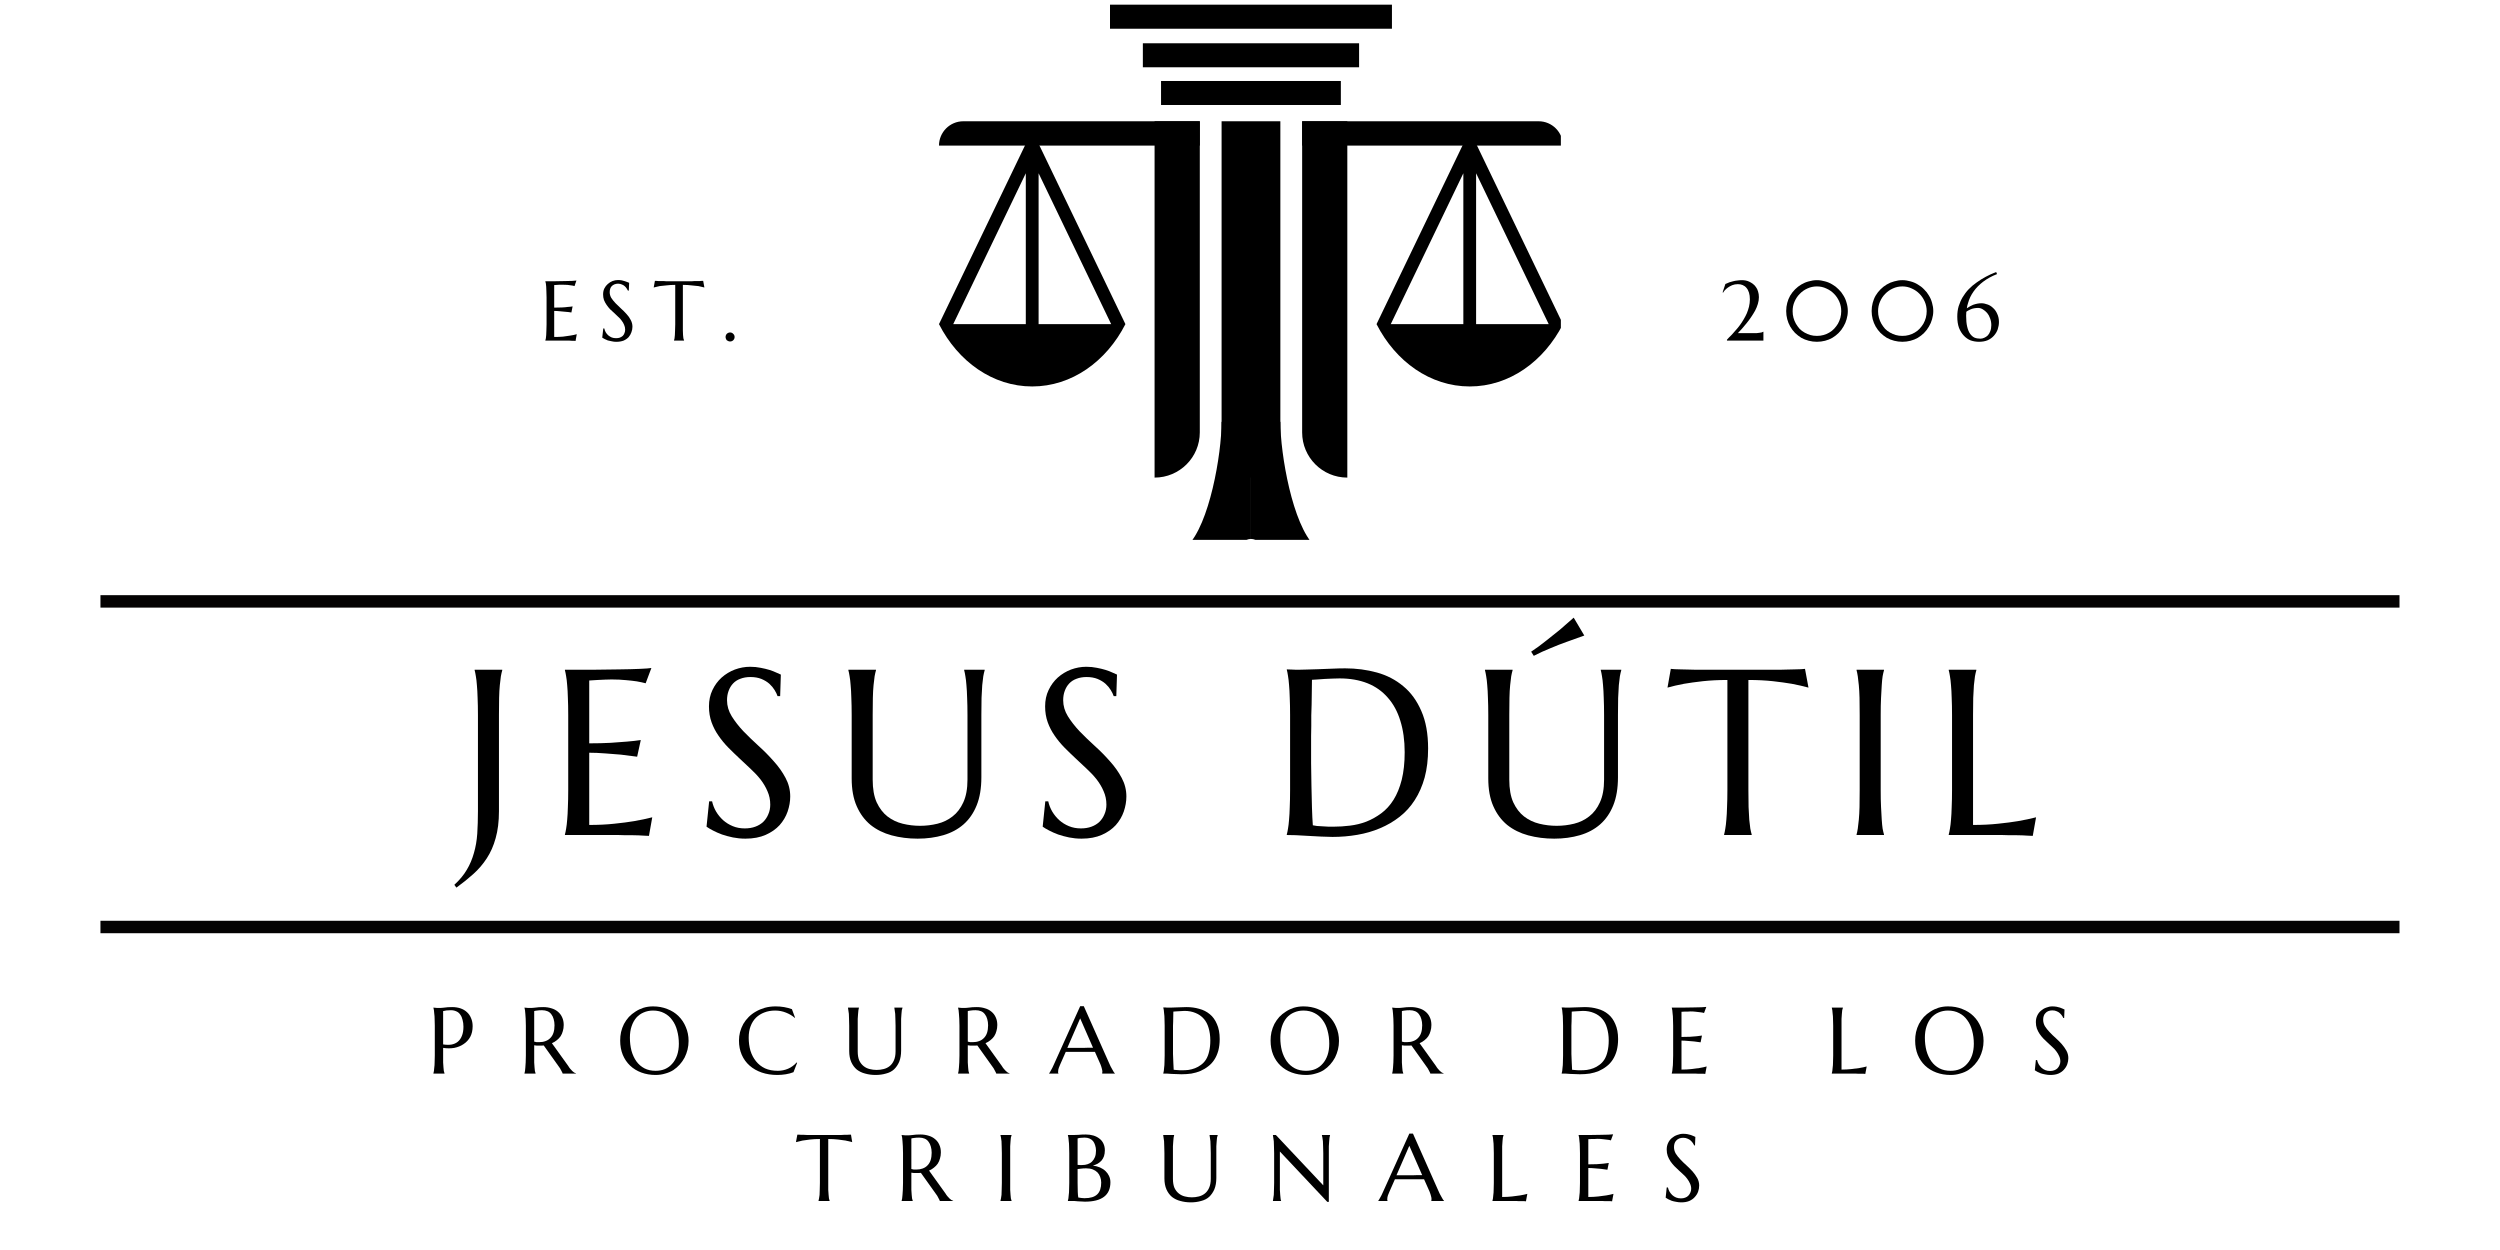
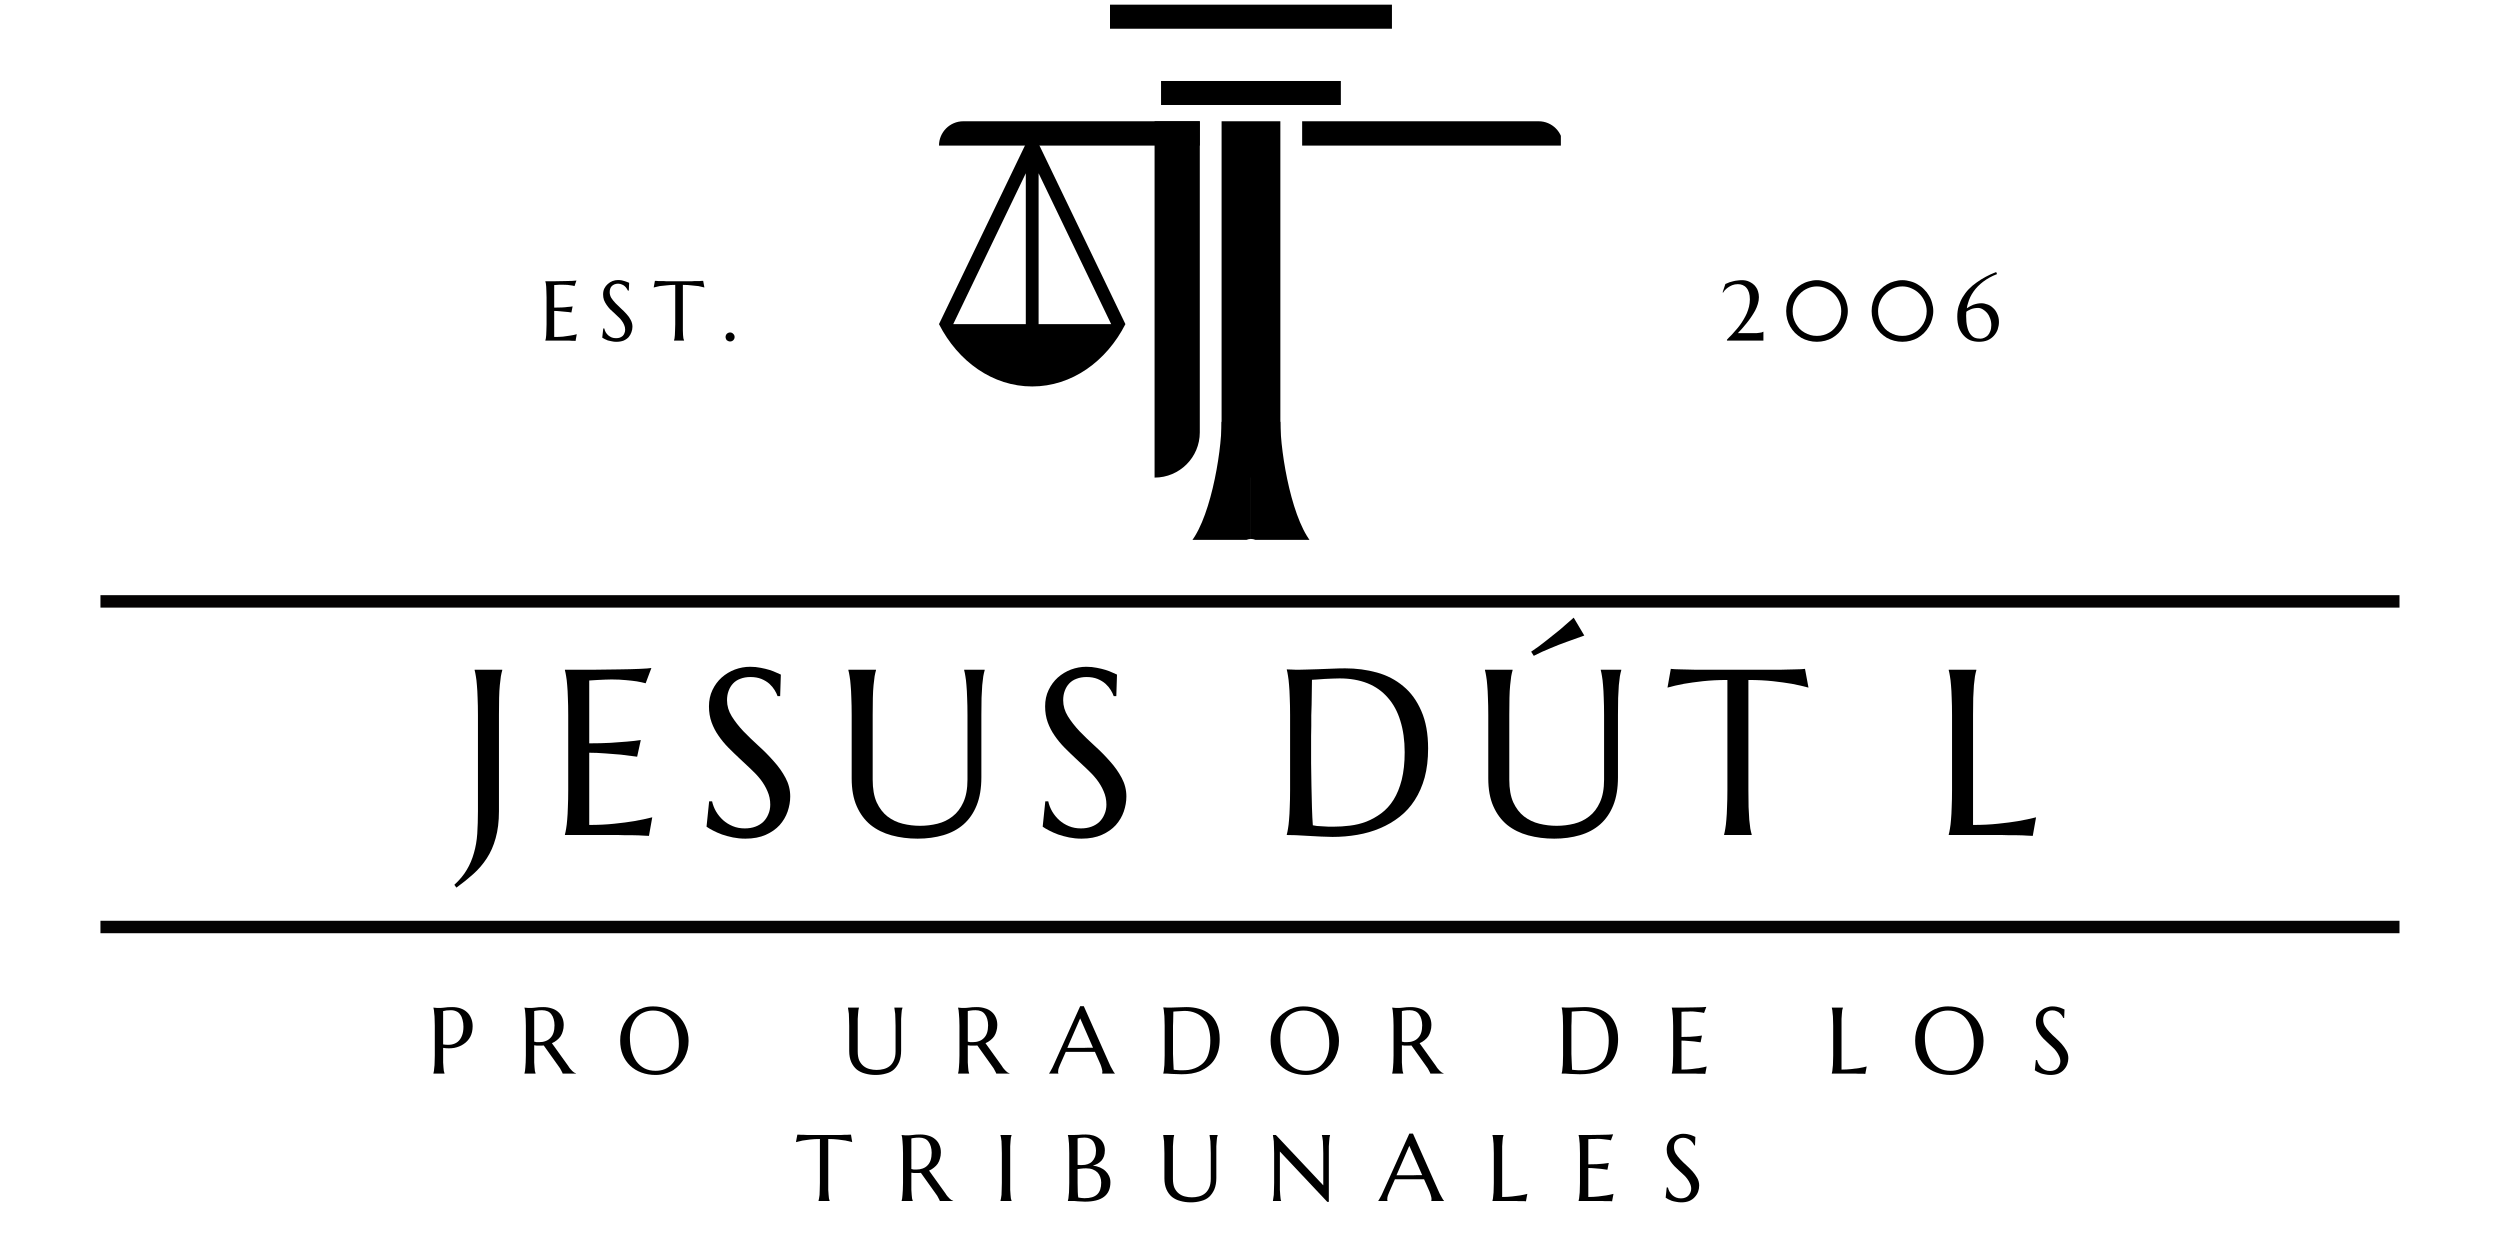
<svg xmlns="http://www.w3.org/2000/svg" width="300" zoomAndPan="magnify" viewBox="0 0 224.88 112.5" height="150" preserveAspectRatio="xMidYMid meet" version="1.0">
  <defs>
    <g />
    <clipPath id="49918537e0">
      <path d="M 106 37 L 113 37 L 113 48.586 L 106 48.586 Z M 106 37 " clip-rule="nonzero" />
    </clipPath>
    <clipPath id="ac390c5685">
      <path d="M 112 37 L 119 37 L 119 48.586 L 112 48.586 Z M 112 37 " clip-rule="nonzero" />
    </clipPath>
    <clipPath id="fc2cb0b551">
      <path d="M 117 10 L 140.418 10 L 140.418 14 L 117 14 Z M 117 10 " clip-rule="nonzero" />
    </clipPath>
    <clipPath id="3f042609f1">
-       <path d="M 123 11 L 140.418 11 L 140.418 35 L 123 35 Z M 123 11 " clip-rule="nonzero" />
-     </clipPath>
+       </clipPath>
    <clipPath id="41eb60de1c">
      <path d="M 84.418 10 L 108 10 L 108 14 L 84.418 14 Z M 84.418 10 " clip-rule="nonzero" />
    </clipPath>
    <clipPath id="0fe0ff703c">
      <path d="M 84.418 11 L 102 11 L 102 35 L 84.418 35 Z M 84.418 11 " clip-rule="nonzero" />
    </clipPath>
    <clipPath id="e8d5dca1d1">
      <path d="M 99 0.422 L 126 0.422 L 126 3 L 99 3 Z M 99 0.422 " clip-rule="nonzero" />
    </clipPath>
  </defs>
  <path stroke-linecap="butt" transform="matrix(0.56, 0, -0, 0.56, 8.982, 82.868)" fill="none" stroke-linejoin="miter" d="M -0.002 1.003 L 369.487 1.003 " stroke="#040202" stroke-width="2" stroke-opacity="1" stroke-miterlimit="4" />
  <path stroke-linecap="butt" transform="matrix(0.56, 0, -0, 0.56, 8.982, 53.567)" fill="none" stroke-linejoin="miter" d="M -0.002 0.997 L 369.487 0.997 " stroke="#040202" stroke-width="2" stroke-opacity="1" stroke-miterlimit="4" />
  <path fill="#000000" d="M 103.852 42.984 C 106.098 42.984 107.922 41.164 107.922 38.918 L 107.922 10.914 L 103.852 10.914 L 103.852 42.984 " fill-opacity="1" fill-rule="nonzero" />
-   <path fill="#000000" d="M 117.133 10.914 L 117.133 38.918 C 117.133 41.164 118.953 42.984 121.199 42.984 L 121.199 10.914 L 117.133 10.914 " fill-opacity="1" fill-rule="nonzero" />
  <g clip-path="url(#49918537e0)">
    <path fill="#000000" d="M 112.527 37.965 L 109.883 37.965 C 109.883 40.871 108.789 47.23 106.785 49.148 C 109.445 50.496 111.621 55.148 112.371 58.234 L 112.371 50.43 C 111.91 50.355 111.559 49.957 111.559 49.477 C 111.559 48.941 111.992 48.504 112.527 48.504 L 112.527 37.965 " fill-opacity="1" fill-rule="nonzero" />
  </g>
  <g clip-path="url(#ac390c5685)">
    <path fill="#000000" d="M 112.527 37.965 L 115.172 37.965 C 115.172 40.871 116.266 47.23 118.27 49.148 C 115.609 50.496 113.434 55.148 112.68 58.234 L 112.68 50.43 C 113.145 50.355 113.496 49.957 113.496 49.477 C 113.496 48.941 113.062 48.504 112.527 48.504 L 112.527 37.965 " fill-opacity="1" fill-rule="nonzero" />
  </g>
  <g clip-path="url(#fc2cb0b551)">
    <path fill="#000000" d="M 140.605 13.105 L 117.133 13.105 L 117.133 10.914 L 138.418 10.914 C 139.625 10.914 140.605 11.898 140.605 13.105 " fill-opacity="1" fill-rule="nonzero" />
  </g>
  <g clip-path="url(#3f042609f1)">
    <path fill="#000000" d="M 132.789 29.172 L 132.789 15.594 L 139.324 29.172 Z M 125.109 29.172 L 131.641 15.594 L 131.641 29.172 Z M 140.605 29.172 L 132.855 13.07 L 132.789 12.934 L 132.219 11.738 L 131.641 12.934 L 131.578 13.07 L 123.828 29.172 C 125.543 32.535 128.656 34.781 132.219 34.781 C 135.773 34.781 138.891 32.535 140.605 29.172 " fill-opacity="1" fill-rule="nonzero" />
  </g>
  <g clip-path="url(#41eb60de1c)">
    <path fill="#000000" d="M 84.449 13.105 L 107.922 13.105 L 107.922 10.914 L 86.637 10.914 C 85.43 10.914 84.449 11.898 84.449 13.105 " fill-opacity="1" fill-rule="nonzero" />
  </g>
  <g clip-path="url(#0fe0ff703c)">
    <path fill="#000000" d="M 85.73 29.172 L 92.262 15.594 L 92.262 29.172 Z M 93.414 29.172 L 93.414 15.594 L 99.945 29.172 Z M 84.449 29.172 C 86.164 32.535 89.281 34.781 92.836 34.781 C 96.395 34.781 99.512 32.535 101.227 29.172 L 93.477 13.07 L 93.414 12.934 L 92.836 11.738 L 92.262 12.934 L 92.199 13.07 L 84.449 29.172 " fill-opacity="1" fill-rule="nonzero" />
  </g>
-   <path fill="#000000" d="M 122.258 3.895 L 122.258 6.055 L 102.797 6.055 L 102.797 3.895 L 122.258 3.895 " fill-opacity="1" fill-rule="nonzero" />
  <path fill="#000000" d="M 120.617 7.289 L 120.617 9.449 L 104.434 9.449 L 104.434 7.289 L 120.617 7.289 " fill-opacity="1" fill-rule="nonzero" />
  <g clip-path="url(#e8d5dca1d1)">
    <path fill="#000000" d="M 125.215 0.422 L 125.215 2.586 L 99.84 2.586 L 99.84 0.422 L 125.215 0.422 " fill-opacity="1" fill-rule="nonzero" />
  </g>
  <path fill="#000000" d="M 109.883 10.914 L 109.883 42.984 L 115.172 42.984 L 115.172 10.914 L 109.883 10.914 " fill-opacity="1" fill-rule="nonzero" />
  <g fill="#000000" fill-opacity="1">
    <g transform="translate(38.353, 96.622)">
      <g>
        <path d="M 1.469 -2.625 C 1.738 -2.582 1.984 -2.578 2.203 -2.609 C 2.43 -2.648 2.625 -2.734 2.781 -2.859 C 2.945 -2.992 3.07 -3.172 3.156 -3.391 C 3.25 -3.617 3.297 -3.895 3.297 -4.219 C 3.297 -4.445 3.27 -4.648 3.219 -4.828 C 3.176 -5.016 3.109 -5.172 3.016 -5.297 C 2.93 -5.43 2.816 -5.531 2.672 -5.594 C 2.523 -5.664 2.359 -5.703 2.172 -5.703 C 2.055 -5.703 1.953 -5.695 1.859 -5.688 C 1.773 -5.688 1.703 -5.676 1.641 -5.656 C 1.566 -5.645 1.508 -5.633 1.469 -5.625 Z M 0.594 -5.938 C 0.645 -5.938 0.703 -5.93 0.766 -5.922 C 0.816 -5.922 0.875 -5.914 0.938 -5.906 C 1.008 -5.906 1.078 -5.906 1.141 -5.906 C 1.254 -5.906 1.398 -5.914 1.578 -5.938 C 1.766 -5.969 2 -5.984 2.281 -5.984 C 2.551 -5.984 2.797 -5.945 3.016 -5.875 C 3.242 -5.801 3.441 -5.688 3.609 -5.531 C 3.773 -5.383 3.898 -5.203 3.984 -4.984 C 4.078 -4.773 4.125 -4.535 4.125 -4.266 C 4.125 -3.891 4.051 -3.566 3.906 -3.297 C 3.758 -3.035 3.562 -2.82 3.312 -2.656 C 3.07 -2.488 2.789 -2.375 2.469 -2.312 C 2.156 -2.258 1.82 -2.258 1.469 -2.312 L 1.469 -1.625 C 1.469 -1.383 1.469 -1.176 1.469 -1 C 1.477 -0.82 1.488 -0.672 1.5 -0.547 C 1.508 -0.422 1.52 -0.316 1.531 -0.234 C 1.551 -0.148 1.57 -0.078 1.594 -0.016 L 1.594 0 L 0.594 0 L 0.594 -0.016 C 0.613 -0.078 0.629 -0.148 0.641 -0.234 C 0.648 -0.316 0.66 -0.422 0.672 -0.547 C 0.691 -0.672 0.703 -0.82 0.703 -1 C 0.711 -1.176 0.719 -1.383 0.719 -1.625 L 0.719 -4.312 C 0.719 -4.551 0.711 -4.754 0.703 -4.922 C 0.703 -5.098 0.691 -5.25 0.672 -5.375 C 0.66 -5.508 0.648 -5.617 0.641 -5.703 C 0.629 -5.797 0.613 -5.867 0.594 -5.922 Z M 0.594 -5.938 " />
      </g>
    </g>
  </g>
  <g fill="#000000" fill-opacity="1">
    <g transform="translate(46.549, 96.622)">
      <g>
        <path d="M 1.469 -1.625 C 1.469 -1.383 1.469 -1.176 1.469 -1 C 1.477 -0.82 1.488 -0.672 1.5 -0.547 C 1.508 -0.422 1.52 -0.316 1.531 -0.234 C 1.551 -0.148 1.57 -0.078 1.594 -0.016 L 1.594 0 L 0.594 0 L 0.594 -0.016 C 0.613 -0.078 0.629 -0.148 0.641 -0.234 C 0.648 -0.316 0.66 -0.422 0.672 -0.547 C 0.68 -0.672 0.691 -0.82 0.703 -1 C 0.711 -1.176 0.719 -1.383 0.719 -1.625 L 0.719 -4.312 C 0.719 -4.551 0.711 -4.754 0.703 -4.922 C 0.691 -5.098 0.68 -5.25 0.672 -5.375 C 0.66 -5.508 0.648 -5.617 0.641 -5.703 C 0.629 -5.797 0.613 -5.867 0.594 -5.922 L 0.594 -5.938 L 0.766 -5.922 C 0.816 -5.922 0.875 -5.914 0.938 -5.906 C 1.008 -5.906 1.078 -5.906 1.141 -5.906 C 1.254 -5.906 1.398 -5.914 1.578 -5.938 C 1.766 -5.969 2 -5.984 2.281 -5.984 C 2.551 -5.984 2.797 -5.945 3.016 -5.875 C 3.242 -5.812 3.441 -5.707 3.609 -5.562 C 3.773 -5.426 3.898 -5.258 3.984 -5.062 C 4.078 -4.863 4.125 -4.633 4.125 -4.375 C 4.125 -4.176 4.098 -3.992 4.047 -3.828 C 4.004 -3.66 3.938 -3.504 3.844 -3.359 C 3.75 -3.223 3.633 -3.102 3.5 -3 C 3.375 -2.895 3.227 -2.805 3.062 -2.734 L 4.531 -0.688 C 4.594 -0.582 4.656 -0.492 4.719 -0.422 C 4.781 -0.348 4.836 -0.285 4.891 -0.234 C 4.953 -0.18 5.008 -0.133 5.062 -0.094 C 5.113 -0.062 5.172 -0.035 5.234 -0.016 L 5.234 0 L 4.031 0 C 4.02 -0.051 3.988 -0.117 3.938 -0.203 C 3.895 -0.297 3.848 -0.383 3.797 -0.469 L 2.328 -2.531 C 2.266 -2.531 2.195 -2.523 2.125 -2.516 C 2.062 -2.516 2 -2.516 1.938 -2.516 C 1.863 -2.516 1.785 -2.516 1.703 -2.516 C 1.629 -2.523 1.551 -2.535 1.469 -2.547 Z M 1.469 -2.875 C 1.539 -2.852 1.613 -2.836 1.688 -2.828 C 1.77 -2.828 1.848 -2.828 1.922 -2.828 C 2.129 -2.828 2.316 -2.859 2.484 -2.922 C 2.66 -2.984 2.805 -3.078 2.922 -3.203 C 3.047 -3.328 3.141 -3.484 3.203 -3.672 C 3.266 -3.867 3.297 -4.094 3.297 -4.344 C 3.297 -4.551 3.27 -4.738 3.219 -4.906 C 3.176 -5.07 3.109 -5.211 3.016 -5.328 C 2.93 -5.453 2.816 -5.547 2.672 -5.609 C 2.523 -5.672 2.359 -5.703 2.172 -5.703 C 1.984 -5.703 1.832 -5.691 1.719 -5.672 C 1.602 -5.66 1.52 -5.645 1.469 -5.625 Z M 1.469 -2.875 " />
      </g>
    </g>
  </g>
  <g fill="#000000" fill-opacity="1">
    <g transform="translate(55.412, 96.622)">
      <g>
        <path d="M 3.297 -6.047 C 3.766 -6.047 4.191 -5.969 4.578 -5.812 C 4.973 -5.664 5.312 -5.453 5.594 -5.172 C 5.875 -4.898 6.094 -4.57 6.25 -4.188 C 6.414 -3.812 6.5 -3.395 6.5 -2.938 C 6.5 -2.676 6.469 -2.414 6.406 -2.156 C 6.344 -1.906 6.254 -1.664 6.141 -1.438 C 6.023 -1.219 5.879 -1.008 5.703 -0.812 C 5.535 -0.625 5.344 -0.457 5.125 -0.312 C 4.906 -0.176 4.66 -0.07 4.391 0 C 4.129 0.082 3.844 0.125 3.531 0.125 C 3.07 0.125 2.645 0.051 2.25 -0.094 C 1.863 -0.238 1.523 -0.445 1.234 -0.719 C 0.953 -0.988 0.734 -1.312 0.578 -1.688 C 0.422 -2.07 0.344 -2.5 0.344 -2.969 C 0.344 -3.227 0.367 -3.484 0.422 -3.734 C 0.484 -3.992 0.57 -4.238 0.688 -4.469 C 0.812 -4.695 0.957 -4.906 1.125 -5.094 C 1.301 -5.281 1.5 -5.441 1.719 -5.578 C 1.938 -5.723 2.176 -5.836 2.438 -5.922 C 2.707 -6.004 2.992 -6.047 3.297 -6.047 Z M 3.531 -0.25 C 3.844 -0.25 4.125 -0.301 4.375 -0.406 C 4.633 -0.52 4.852 -0.68 5.031 -0.891 C 5.219 -1.098 5.363 -1.352 5.469 -1.656 C 5.57 -1.957 5.625 -2.301 5.625 -2.688 C 5.625 -3.113 5.57 -3.508 5.469 -3.875 C 5.375 -4.238 5.227 -4.551 5.031 -4.812 C 4.844 -5.082 4.602 -5.289 4.312 -5.438 C 4.02 -5.594 3.68 -5.672 3.297 -5.672 C 2.992 -5.672 2.711 -5.613 2.453 -5.5 C 2.203 -5.395 1.984 -5.238 1.797 -5.031 C 1.617 -4.82 1.477 -4.566 1.375 -4.266 C 1.27 -3.961 1.219 -3.617 1.219 -3.234 C 1.219 -2.816 1.266 -2.426 1.359 -2.062 C 1.461 -1.695 1.609 -1.379 1.797 -1.109 C 1.992 -0.836 2.238 -0.625 2.531 -0.469 C 2.82 -0.32 3.156 -0.25 3.531 -0.25 Z M 3.531 -0.25 " />
      </g>
    </g>
  </g>
  <g fill="#000000" fill-opacity="1">
    <g transform="translate(66.104, 96.622)">
      <g>
-         <path d="M 5.391 -5.031 L 5.359 -5.016 C 5.141 -5.211 4.879 -5.367 4.578 -5.484 C 4.273 -5.609 3.945 -5.672 3.594 -5.672 C 3.238 -5.672 2.914 -5.613 2.625 -5.5 C 2.344 -5.395 2.094 -5.238 1.875 -5.031 C 1.664 -4.82 1.504 -4.566 1.391 -4.266 C 1.273 -3.961 1.219 -3.617 1.219 -3.234 C 1.219 -2.816 1.27 -2.426 1.375 -2.062 C 1.488 -1.695 1.656 -1.379 1.875 -1.109 C 2.094 -0.836 2.363 -0.625 2.688 -0.469 C 3.02 -0.32 3.406 -0.25 3.844 -0.25 C 4 -0.25 4.156 -0.266 4.312 -0.297 C 4.469 -0.328 4.617 -0.375 4.766 -0.438 C 4.91 -0.5 5.047 -0.578 5.172 -0.672 C 5.305 -0.766 5.426 -0.875 5.531 -1 L 5.578 -0.969 L 5.25 -0.125 C 5.039 -0.039 4.812 0.02 4.562 0.062 C 4.312 0.102 4.055 0.125 3.797 0.125 C 3.285 0.125 2.816 0.051 2.391 -0.094 C 1.973 -0.238 1.609 -0.445 1.297 -0.719 C 0.992 -0.988 0.758 -1.312 0.594 -1.688 C 0.426 -2.07 0.344 -2.5 0.344 -2.969 C 0.344 -3.227 0.375 -3.484 0.438 -3.734 C 0.508 -3.992 0.609 -4.238 0.734 -4.469 C 0.867 -4.695 1.031 -4.906 1.219 -5.094 C 1.406 -5.281 1.617 -5.441 1.859 -5.578 C 2.109 -5.723 2.379 -5.836 2.672 -5.922 C 2.973 -6.004 3.297 -6.047 3.641 -6.047 C 4.172 -6.047 4.66 -5.961 5.109 -5.797 Z M 5.391 -5.031 " />
-       </g>
+         </g>
    </g>
  </g>
  <g fill="#000000" fill-opacity="1">
    <g transform="translate(75.697, 96.622)">
      <g>
        <path d="M 4.844 -4.312 C 4.844 -4.551 4.836 -4.754 4.828 -4.922 C 4.828 -5.098 4.82 -5.25 4.812 -5.375 C 4.801 -5.508 4.785 -5.617 4.766 -5.703 C 4.754 -5.797 4.742 -5.867 4.734 -5.922 L 4.734 -5.938 L 5.469 -5.938 L 5.469 -5.922 C 5.445 -5.867 5.426 -5.797 5.406 -5.703 C 5.395 -5.617 5.383 -5.508 5.375 -5.375 C 5.363 -5.25 5.352 -5.098 5.344 -4.922 C 5.344 -4.754 5.344 -4.551 5.344 -4.312 L 5.344 -2.078 C 5.344 -1.68 5.285 -1.344 5.172 -1.062 C 5.055 -0.789 4.898 -0.562 4.703 -0.375 C 4.504 -0.195 4.258 -0.07 3.969 0 C 3.688 0.082 3.379 0.125 3.047 0.125 C 2.711 0.125 2.398 0.082 2.109 0 C 1.828 -0.07 1.578 -0.191 1.359 -0.359 C 1.148 -0.535 0.984 -0.758 0.859 -1.031 C 0.734 -1.312 0.672 -1.645 0.672 -2.031 L 0.672 -4.312 C 0.672 -4.551 0.664 -4.754 0.656 -4.922 C 0.656 -5.098 0.648 -5.25 0.641 -5.375 C 0.629 -5.508 0.613 -5.617 0.594 -5.703 C 0.582 -5.797 0.57 -5.867 0.562 -5.922 L 0.562 -5.938 L 1.547 -5.938 L 1.547 -5.922 C 1.535 -5.867 1.52 -5.797 1.5 -5.703 C 1.488 -5.617 1.477 -5.508 1.469 -5.375 C 1.457 -5.25 1.445 -5.098 1.438 -4.922 C 1.438 -4.754 1.438 -4.551 1.438 -4.312 L 1.438 -2 C 1.438 -1.664 1.484 -1.391 1.578 -1.172 C 1.68 -0.961 1.812 -0.797 1.969 -0.672 C 2.125 -0.547 2.305 -0.457 2.516 -0.406 C 2.723 -0.352 2.93 -0.328 3.141 -0.328 C 3.348 -0.328 3.555 -0.352 3.766 -0.406 C 3.973 -0.457 4.156 -0.547 4.312 -0.672 C 4.469 -0.797 4.594 -0.961 4.688 -1.172 C 4.789 -1.391 4.844 -1.664 4.844 -2 Z M 4.844 -4.312 " />
      </g>
    </g>
  </g>
  <g fill="#000000" fill-opacity="1">
    <g transform="translate(85.572, 96.622)">
      <g>
        <path d="M 1.469 -1.625 C 1.469 -1.383 1.469 -1.176 1.469 -1 C 1.477 -0.82 1.488 -0.672 1.5 -0.547 C 1.508 -0.422 1.52 -0.316 1.531 -0.234 C 1.551 -0.148 1.57 -0.078 1.594 -0.016 L 1.594 0 L 0.594 0 L 0.594 -0.016 C 0.613 -0.078 0.629 -0.148 0.641 -0.234 C 0.648 -0.316 0.66 -0.422 0.672 -0.547 C 0.68 -0.672 0.691 -0.82 0.703 -1 C 0.711 -1.176 0.719 -1.383 0.719 -1.625 L 0.719 -4.312 C 0.719 -4.551 0.711 -4.754 0.703 -4.922 C 0.691 -5.098 0.68 -5.25 0.672 -5.375 C 0.66 -5.508 0.648 -5.617 0.641 -5.703 C 0.629 -5.797 0.613 -5.867 0.594 -5.922 L 0.594 -5.938 L 0.766 -5.922 C 0.816 -5.922 0.875 -5.914 0.938 -5.906 C 1.008 -5.906 1.078 -5.906 1.141 -5.906 C 1.254 -5.906 1.398 -5.914 1.578 -5.938 C 1.766 -5.969 2 -5.984 2.281 -5.984 C 2.551 -5.984 2.797 -5.945 3.016 -5.875 C 3.242 -5.812 3.441 -5.707 3.609 -5.562 C 3.773 -5.426 3.898 -5.258 3.984 -5.062 C 4.078 -4.863 4.125 -4.633 4.125 -4.375 C 4.125 -4.176 4.098 -3.992 4.047 -3.828 C 4.004 -3.66 3.938 -3.504 3.844 -3.359 C 3.75 -3.223 3.633 -3.102 3.5 -3 C 3.375 -2.895 3.227 -2.805 3.062 -2.734 L 4.531 -0.688 C 4.594 -0.582 4.656 -0.492 4.719 -0.422 C 4.781 -0.348 4.836 -0.285 4.891 -0.234 C 4.953 -0.18 5.008 -0.133 5.062 -0.094 C 5.113 -0.062 5.172 -0.035 5.234 -0.016 L 5.234 0 L 4.031 0 C 4.02 -0.051 3.988 -0.117 3.938 -0.203 C 3.895 -0.297 3.848 -0.383 3.797 -0.469 L 2.328 -2.531 C 2.266 -2.531 2.195 -2.523 2.125 -2.516 C 2.062 -2.516 2 -2.516 1.938 -2.516 C 1.863 -2.516 1.785 -2.516 1.703 -2.516 C 1.629 -2.523 1.551 -2.535 1.469 -2.547 Z M 1.469 -2.875 C 1.539 -2.852 1.613 -2.836 1.688 -2.828 C 1.77 -2.828 1.848 -2.828 1.922 -2.828 C 2.129 -2.828 2.316 -2.859 2.484 -2.922 C 2.66 -2.984 2.805 -3.078 2.922 -3.203 C 3.047 -3.328 3.141 -3.484 3.203 -3.672 C 3.266 -3.867 3.297 -4.094 3.297 -4.344 C 3.297 -4.551 3.27 -4.738 3.219 -4.906 C 3.176 -5.07 3.109 -5.211 3.016 -5.328 C 2.93 -5.453 2.816 -5.547 2.672 -5.609 C 2.523 -5.672 2.359 -5.703 2.172 -5.703 C 1.984 -5.703 1.832 -5.691 1.719 -5.672 C 1.602 -5.66 1.52 -5.645 1.469 -5.625 Z M 1.469 -2.875 " />
      </g>
    </g>
  </g>
  <g fill="#000000" fill-opacity="1">
    <g transform="translate(94.436, 96.622)">
      <g>
        <path d="M 4.703 0 L 4.703 -0.016 C 4.703 -0.023 4.703 -0.047 4.703 -0.078 C 4.711 -0.109 4.719 -0.133 4.719 -0.156 C 4.719 -0.238 4.703 -0.332 4.672 -0.438 C 4.648 -0.539 4.609 -0.672 4.547 -0.828 L 4.047 -1.953 C 3.891 -1.953 3.68 -1.953 3.422 -1.953 C 3.172 -1.953 2.895 -1.953 2.594 -1.953 C 2.375 -1.953 2.16 -1.953 1.953 -1.953 C 1.754 -1.953 1.578 -1.953 1.422 -1.953 L 0.938 -0.859 C 0.895 -0.754 0.848 -0.641 0.797 -0.516 C 0.754 -0.398 0.734 -0.281 0.734 -0.156 C 0.734 -0.113 0.734 -0.082 0.734 -0.062 C 0.742 -0.039 0.754 -0.023 0.766 -0.016 L 0.766 0 L -0.078 0 L -0.078 -0.016 C -0.035 -0.066 0.02 -0.16 0.094 -0.297 C 0.176 -0.43 0.258 -0.598 0.344 -0.797 L 2.719 -6.062 L 3.047 -6.062 L 5.297 -1 C 5.348 -0.883 5.398 -0.77 5.453 -0.656 C 5.516 -0.539 5.57 -0.438 5.625 -0.344 C 5.676 -0.258 5.719 -0.188 5.75 -0.125 C 5.789 -0.07 5.82 -0.035 5.844 -0.016 L 5.844 0 Z M 2.016 -2.312 C 2.172 -2.312 2.332 -2.312 2.5 -2.312 C 2.676 -2.312 2.844 -2.312 3 -2.312 C 3.164 -2.32 3.32 -2.328 3.469 -2.328 C 3.625 -2.328 3.758 -2.328 3.875 -2.328 L 2.719 -4.969 L 1.562 -2.312 Z M 2.016 -2.312 " />
      </g>
    </g>
  </g>
  <g fill="#000000" fill-opacity="1">
    <g transform="translate(104.041, 96.622)">
      <g>
        <path d="M 1.5 -5.578 C 1.488 -5.273 1.484 -4.977 1.484 -4.688 C 1.484 -4.562 1.477 -4.43 1.469 -4.297 C 1.469 -4.172 1.469 -4.047 1.469 -3.922 C 1.469 -3.797 1.469 -3.676 1.469 -3.562 C 1.469 -3.445 1.469 -3.344 1.469 -3.25 C 1.469 -3.07 1.469 -2.848 1.469 -2.578 C 1.469 -2.316 1.469 -2.047 1.469 -1.766 C 1.477 -1.492 1.488 -1.227 1.5 -0.969 C 1.508 -0.719 1.52 -0.508 1.531 -0.344 C 1.57 -0.344 1.625 -0.336 1.688 -0.328 C 1.75 -0.316 1.816 -0.312 1.891 -0.312 C 1.961 -0.312 2.031 -0.305 2.094 -0.297 C 2.164 -0.297 2.227 -0.297 2.281 -0.297 C 2.469 -0.297 2.66 -0.305 2.859 -0.328 C 3.066 -0.359 3.266 -0.41 3.453 -0.484 C 3.641 -0.555 3.816 -0.656 3.984 -0.781 C 4.16 -0.906 4.312 -1.066 4.438 -1.266 C 4.562 -1.461 4.656 -1.703 4.719 -1.984 C 4.789 -2.266 4.828 -2.598 4.828 -2.984 C 4.828 -3.398 4.773 -3.773 4.672 -4.109 C 4.578 -4.441 4.43 -4.719 4.234 -4.938 C 4.035 -5.164 3.789 -5.336 3.5 -5.453 C 3.207 -5.578 2.875 -5.641 2.5 -5.641 C 2.414 -5.641 2.328 -5.633 2.234 -5.625 C 2.141 -5.625 2.047 -5.617 1.953 -5.609 C 1.867 -5.609 1.785 -5.602 1.703 -5.594 C 1.617 -5.594 1.551 -5.586 1.5 -5.578 Z M 0.594 -5.953 C 0.656 -5.953 0.711 -5.953 0.766 -5.953 C 0.816 -5.941 0.863 -5.938 0.906 -5.938 C 0.957 -5.938 1 -5.938 1.031 -5.938 C 1.082 -5.938 1.172 -5.938 1.297 -5.938 C 1.422 -5.945 1.562 -5.953 1.719 -5.953 C 1.875 -5.961 2.035 -5.969 2.203 -5.969 C 2.379 -5.977 2.539 -5.984 2.688 -5.984 C 3.094 -5.984 3.473 -5.93 3.828 -5.828 C 4.191 -5.734 4.508 -5.57 4.781 -5.344 C 5.051 -5.125 5.266 -4.828 5.422 -4.453 C 5.586 -4.086 5.672 -3.641 5.672 -3.109 C 5.672 -2.723 5.629 -2.375 5.547 -2.062 C 5.461 -1.758 5.344 -1.488 5.188 -1.25 C 5.039 -1.02 4.859 -0.82 4.641 -0.656 C 4.43 -0.488 4.195 -0.348 3.938 -0.234 C 3.688 -0.129 3.414 -0.051 3.125 0 C 2.844 0.039 2.547 0.062 2.234 0.062 C 2.117 0.062 1.984 0.055 1.828 0.047 C 1.672 0.047 1.516 0.039 1.359 0.031 C 1.203 0.02 1.051 0.008 0.906 0 C 0.77 0 0.664 0 0.594 0 L 0.594 -0.016 C 0.613 -0.078 0.629 -0.148 0.641 -0.234 C 0.648 -0.316 0.66 -0.422 0.672 -0.547 C 0.691 -0.672 0.703 -0.82 0.703 -1 C 0.711 -1.176 0.719 -1.383 0.719 -1.625 L 0.719 -4.312 C 0.719 -4.551 0.711 -4.758 0.703 -4.938 C 0.703 -5.113 0.691 -5.266 0.672 -5.391 C 0.66 -5.523 0.648 -5.633 0.641 -5.719 C 0.629 -5.812 0.613 -5.883 0.594 -5.938 Z M 0.594 -5.953 " />
      </g>
    </g>
  </g>
  <g fill="#000000" fill-opacity="1">
    <g transform="translate(113.949, 96.622)">
      <g>
        <path d="M 3.297 -6.047 C 3.766 -6.047 4.191 -5.969 4.578 -5.812 C 4.973 -5.664 5.312 -5.453 5.594 -5.172 C 5.875 -4.898 6.094 -4.57 6.25 -4.188 C 6.414 -3.812 6.5 -3.395 6.5 -2.938 C 6.5 -2.676 6.469 -2.414 6.406 -2.156 C 6.344 -1.906 6.254 -1.664 6.141 -1.438 C 6.023 -1.219 5.879 -1.008 5.703 -0.812 C 5.535 -0.625 5.344 -0.457 5.125 -0.312 C 4.906 -0.176 4.66 -0.07 4.391 0 C 4.129 0.082 3.844 0.125 3.531 0.125 C 3.07 0.125 2.645 0.051 2.25 -0.094 C 1.863 -0.238 1.523 -0.445 1.234 -0.719 C 0.953 -0.988 0.734 -1.312 0.578 -1.688 C 0.422 -2.07 0.344 -2.5 0.344 -2.969 C 0.344 -3.227 0.367 -3.484 0.422 -3.734 C 0.484 -3.992 0.57 -4.238 0.688 -4.469 C 0.812 -4.695 0.957 -4.906 1.125 -5.094 C 1.301 -5.281 1.5 -5.441 1.719 -5.578 C 1.938 -5.723 2.176 -5.836 2.438 -5.922 C 2.707 -6.004 2.992 -6.047 3.297 -6.047 Z M 3.531 -0.25 C 3.844 -0.25 4.125 -0.301 4.375 -0.406 C 4.633 -0.52 4.852 -0.68 5.031 -0.891 C 5.219 -1.098 5.363 -1.352 5.469 -1.656 C 5.57 -1.957 5.625 -2.301 5.625 -2.688 C 5.625 -3.113 5.57 -3.508 5.469 -3.875 C 5.375 -4.238 5.227 -4.551 5.031 -4.812 C 4.844 -5.082 4.602 -5.289 4.312 -5.438 C 4.02 -5.594 3.68 -5.672 3.297 -5.672 C 2.992 -5.672 2.711 -5.613 2.453 -5.5 C 2.203 -5.395 1.984 -5.238 1.797 -5.031 C 1.617 -4.82 1.477 -4.566 1.375 -4.266 C 1.27 -3.961 1.219 -3.617 1.219 -3.234 C 1.219 -2.816 1.266 -2.426 1.359 -2.062 C 1.461 -1.695 1.609 -1.379 1.797 -1.109 C 1.992 -0.836 2.238 -0.625 2.531 -0.469 C 2.82 -0.32 3.156 -0.25 3.531 -0.25 Z M 3.531 -0.25 " />
      </g>
    </g>
  </g>
  <g fill="#000000" fill-opacity="1">
    <g transform="translate(124.641, 96.622)">
      <g>
        <path d="M 1.469 -1.625 C 1.469 -1.383 1.469 -1.176 1.469 -1 C 1.477 -0.82 1.488 -0.672 1.5 -0.547 C 1.508 -0.422 1.52 -0.316 1.531 -0.234 C 1.551 -0.148 1.57 -0.078 1.594 -0.016 L 1.594 0 L 0.594 0 L 0.594 -0.016 C 0.613 -0.078 0.629 -0.148 0.641 -0.234 C 0.648 -0.316 0.66 -0.422 0.672 -0.547 C 0.68 -0.672 0.691 -0.82 0.703 -1 C 0.711 -1.176 0.719 -1.383 0.719 -1.625 L 0.719 -4.312 C 0.719 -4.551 0.711 -4.754 0.703 -4.922 C 0.691 -5.098 0.68 -5.25 0.672 -5.375 C 0.66 -5.508 0.648 -5.617 0.641 -5.703 C 0.629 -5.797 0.613 -5.867 0.594 -5.922 L 0.594 -5.938 L 0.766 -5.922 C 0.816 -5.922 0.875 -5.914 0.938 -5.906 C 1.008 -5.906 1.078 -5.906 1.141 -5.906 C 1.254 -5.906 1.398 -5.914 1.578 -5.938 C 1.766 -5.969 2 -5.984 2.281 -5.984 C 2.551 -5.984 2.797 -5.945 3.016 -5.875 C 3.242 -5.812 3.441 -5.707 3.609 -5.562 C 3.773 -5.426 3.898 -5.258 3.984 -5.062 C 4.078 -4.863 4.125 -4.633 4.125 -4.375 C 4.125 -4.176 4.098 -3.992 4.047 -3.828 C 4.004 -3.66 3.938 -3.504 3.844 -3.359 C 3.75 -3.223 3.633 -3.102 3.5 -3 C 3.375 -2.895 3.227 -2.805 3.062 -2.734 L 4.531 -0.688 C 4.594 -0.582 4.656 -0.492 4.719 -0.422 C 4.781 -0.348 4.836 -0.285 4.891 -0.234 C 4.953 -0.18 5.008 -0.133 5.062 -0.094 C 5.113 -0.062 5.172 -0.035 5.234 -0.016 L 5.234 0 L 4.031 0 C 4.02 -0.051 3.988 -0.117 3.938 -0.203 C 3.895 -0.297 3.848 -0.383 3.797 -0.469 L 2.328 -2.531 C 2.266 -2.531 2.195 -2.523 2.125 -2.516 C 2.062 -2.516 2 -2.516 1.938 -2.516 C 1.863 -2.516 1.785 -2.516 1.703 -2.516 C 1.629 -2.523 1.551 -2.535 1.469 -2.547 Z M 1.469 -2.875 C 1.539 -2.852 1.613 -2.836 1.688 -2.828 C 1.77 -2.828 1.848 -2.828 1.922 -2.828 C 2.129 -2.828 2.316 -2.859 2.484 -2.922 C 2.66 -2.984 2.805 -3.078 2.922 -3.203 C 3.047 -3.328 3.141 -3.484 3.203 -3.672 C 3.266 -3.867 3.297 -4.094 3.297 -4.344 C 3.297 -4.551 3.27 -4.738 3.219 -4.906 C 3.176 -5.07 3.109 -5.211 3.016 -5.328 C 2.93 -5.453 2.816 -5.547 2.672 -5.609 C 2.523 -5.672 2.359 -5.703 2.172 -5.703 C 1.984 -5.703 1.832 -5.691 1.719 -5.672 C 1.602 -5.66 1.52 -5.645 1.469 -5.625 Z M 1.469 -2.875 " />
      </g>
    </g>
  </g>
  <g fill="#000000" fill-opacity="1">
    <g transform="translate(133.505, 96.622)">
      <g />
    </g>
  </g>
  <g fill="#000000" fill-opacity="1">
    <g transform="translate(139.897, 96.622)">
      <g>
        <path d="M 1.5 -5.578 C 1.488 -5.273 1.484 -4.977 1.484 -4.688 C 1.484 -4.562 1.477 -4.43 1.469 -4.297 C 1.469 -4.172 1.469 -4.047 1.469 -3.922 C 1.469 -3.797 1.469 -3.676 1.469 -3.562 C 1.469 -3.445 1.469 -3.344 1.469 -3.25 C 1.469 -3.07 1.469 -2.848 1.469 -2.578 C 1.469 -2.316 1.469 -2.047 1.469 -1.766 C 1.477 -1.492 1.488 -1.227 1.5 -0.969 C 1.508 -0.719 1.52 -0.508 1.531 -0.344 C 1.57 -0.344 1.625 -0.336 1.688 -0.328 C 1.75 -0.316 1.816 -0.312 1.891 -0.312 C 1.961 -0.312 2.031 -0.305 2.094 -0.297 C 2.164 -0.297 2.227 -0.297 2.281 -0.297 C 2.469 -0.297 2.66 -0.305 2.859 -0.328 C 3.066 -0.359 3.266 -0.41 3.453 -0.484 C 3.641 -0.555 3.816 -0.656 3.984 -0.781 C 4.16 -0.906 4.312 -1.066 4.438 -1.266 C 4.562 -1.461 4.656 -1.703 4.719 -1.984 C 4.789 -2.266 4.828 -2.598 4.828 -2.984 C 4.828 -3.398 4.773 -3.773 4.672 -4.109 C 4.578 -4.441 4.43 -4.719 4.234 -4.938 C 4.035 -5.164 3.789 -5.336 3.5 -5.453 C 3.207 -5.578 2.875 -5.641 2.5 -5.641 C 2.414 -5.641 2.328 -5.633 2.234 -5.625 C 2.141 -5.625 2.047 -5.617 1.953 -5.609 C 1.867 -5.609 1.785 -5.602 1.703 -5.594 C 1.617 -5.594 1.551 -5.586 1.5 -5.578 Z M 0.594 -5.953 C 0.656 -5.953 0.711 -5.953 0.766 -5.953 C 0.816 -5.941 0.863 -5.938 0.906 -5.938 C 0.957 -5.938 1 -5.938 1.031 -5.938 C 1.082 -5.938 1.172 -5.938 1.297 -5.938 C 1.422 -5.945 1.562 -5.953 1.719 -5.953 C 1.875 -5.961 2.035 -5.969 2.203 -5.969 C 2.379 -5.977 2.539 -5.984 2.688 -5.984 C 3.094 -5.984 3.473 -5.93 3.828 -5.828 C 4.191 -5.734 4.508 -5.57 4.781 -5.344 C 5.051 -5.125 5.266 -4.828 5.422 -4.453 C 5.586 -4.086 5.672 -3.641 5.672 -3.109 C 5.672 -2.723 5.629 -2.375 5.547 -2.062 C 5.461 -1.758 5.344 -1.488 5.188 -1.25 C 5.039 -1.02 4.859 -0.82 4.641 -0.656 C 4.43 -0.488 4.195 -0.348 3.938 -0.234 C 3.688 -0.129 3.414 -0.051 3.125 0 C 2.844 0.039 2.547 0.062 2.234 0.062 C 2.117 0.062 1.984 0.055 1.828 0.047 C 1.672 0.047 1.516 0.039 1.359 0.031 C 1.203 0.02 1.051 0.008 0.906 0 C 0.77 0 0.664 0 0.594 0 L 0.594 -0.016 C 0.613 -0.078 0.629 -0.148 0.641 -0.234 C 0.648 -0.316 0.66 -0.422 0.672 -0.547 C 0.691 -0.672 0.703 -0.82 0.703 -1 C 0.711 -1.176 0.719 -1.383 0.719 -1.625 L 0.719 -4.312 C 0.719 -4.551 0.711 -4.758 0.703 -4.938 C 0.703 -5.113 0.691 -5.266 0.672 -5.391 C 0.66 -5.523 0.648 -5.633 0.641 -5.719 C 0.629 -5.812 0.613 -5.883 0.594 -5.938 Z M 0.594 -5.953 " />
      </g>
    </g>
  </g>
  <g fill="#000000" fill-opacity="1">
    <g transform="translate(149.805, 96.622)">
      <g>
        <path d="M 0.594 -5.938 C 0.938 -5.938 1.281 -5.938 1.625 -5.938 C 1.969 -5.945 2.281 -5.953 2.562 -5.953 C 2.844 -5.961 3.082 -5.969 3.281 -5.969 C 3.488 -5.977 3.629 -5.988 3.703 -6 L 3.5 -5.453 C 3.406 -5.484 3.297 -5.504 3.172 -5.516 C 3.066 -5.535 2.938 -5.551 2.781 -5.562 C 2.633 -5.582 2.469 -5.594 2.281 -5.594 C 2.207 -5.594 2.125 -5.586 2.031 -5.578 C 1.938 -5.578 1.848 -5.578 1.766 -5.578 C 1.672 -5.566 1.57 -5.562 1.469 -5.562 L 1.469 -3.297 C 1.75 -3.297 2.004 -3.301 2.234 -3.312 C 2.461 -3.332 2.66 -3.348 2.828 -3.359 C 3.016 -3.379 3.176 -3.398 3.312 -3.422 L 3.188 -2.812 C 3 -2.844 2.805 -2.867 2.609 -2.891 C 2.43 -2.91 2.242 -2.926 2.047 -2.938 C 1.848 -2.957 1.656 -2.969 1.469 -2.969 L 1.469 -0.359 C 1.789 -0.359 2.086 -0.375 2.359 -0.406 C 2.641 -0.438 2.879 -0.469 3.078 -0.5 C 3.316 -0.539 3.535 -0.586 3.734 -0.641 L 3.609 0.031 C 3.578 0.031 3.523 0.023 3.453 0.016 C 3.391 0.016 3.316 0.016 3.234 0.016 C 3.16 0.016 3.078 0.016 2.984 0.016 C 2.891 0.016 2.801 0.008 2.719 0 C 2.645 0 2.578 0 2.516 0 C 2.453 0 2.406 0 2.375 0 L 0.594 0 L 0.594 -0.016 C 0.613 -0.078 0.629 -0.148 0.641 -0.234 C 0.648 -0.316 0.66 -0.422 0.672 -0.547 C 0.691 -0.672 0.703 -0.82 0.703 -1 C 0.711 -1.176 0.719 -1.383 0.719 -1.625 L 0.719 -4.312 C 0.719 -4.551 0.711 -4.754 0.703 -4.922 C 0.703 -5.098 0.691 -5.25 0.672 -5.375 C 0.66 -5.508 0.648 -5.617 0.641 -5.703 C 0.629 -5.797 0.613 -5.867 0.594 -5.922 Z M 0.594 -5.938 " />
      </g>
    </g>
  </g>
  <g fill="#000000" fill-opacity="1">
    <g transform="translate(157.815, 96.622)">
      <g />
    </g>
  </g>
  <g fill="#000000" fill-opacity="1">
    <g transform="translate(164.208, 96.622)">
      <g>
        <path d="M 1.469 -0.359 C 1.789 -0.359 2.086 -0.375 2.359 -0.406 C 2.641 -0.438 2.879 -0.469 3.078 -0.5 C 3.316 -0.539 3.535 -0.586 3.734 -0.641 L 3.609 0.031 C 3.578 0.031 3.523 0.023 3.453 0.016 C 3.391 0.016 3.316 0.016 3.234 0.016 C 3.16 0.016 3.078 0.016 2.984 0.016 C 2.891 0.016 2.801 0.008 2.719 0 C 2.645 0 2.578 0 2.516 0 C 2.453 0 2.406 0 2.375 0 L 0.594 0 L 0.594 -0.016 C 0.613 -0.078 0.629 -0.148 0.641 -0.234 C 0.648 -0.316 0.66 -0.422 0.672 -0.547 C 0.691 -0.672 0.703 -0.82 0.703 -1 C 0.711 -1.176 0.719 -1.383 0.719 -1.625 L 0.719 -4.312 C 0.719 -4.551 0.711 -4.754 0.703 -4.922 C 0.703 -5.098 0.691 -5.25 0.672 -5.375 C 0.66 -5.508 0.648 -5.617 0.641 -5.703 C 0.629 -5.797 0.613 -5.867 0.594 -5.922 L 0.594 -5.938 L 1.594 -5.938 L 1.594 -5.922 C 1.57 -5.867 1.551 -5.797 1.531 -5.703 C 1.52 -5.617 1.508 -5.508 1.5 -5.375 C 1.488 -5.25 1.477 -5.098 1.469 -4.922 C 1.469 -4.754 1.469 -4.551 1.469 -4.312 Z M 1.469 -0.359 " />
      </g>
    </g>
  </g>
  <g fill="#000000" fill-opacity="1">
    <g transform="translate(171.96, 96.622)">
      <g>
        <path d="M 3.297 -6.047 C 3.766 -6.047 4.191 -5.969 4.578 -5.812 C 4.973 -5.664 5.312 -5.453 5.594 -5.172 C 5.875 -4.898 6.094 -4.57 6.25 -4.188 C 6.414 -3.812 6.5 -3.395 6.5 -2.938 C 6.5 -2.676 6.469 -2.414 6.406 -2.156 C 6.344 -1.906 6.254 -1.664 6.141 -1.438 C 6.023 -1.219 5.879 -1.008 5.703 -0.812 C 5.535 -0.625 5.344 -0.457 5.125 -0.312 C 4.906 -0.176 4.66 -0.07 4.391 0 C 4.129 0.082 3.844 0.125 3.531 0.125 C 3.07 0.125 2.645 0.051 2.25 -0.094 C 1.863 -0.238 1.523 -0.445 1.234 -0.719 C 0.953 -0.988 0.734 -1.312 0.578 -1.688 C 0.422 -2.07 0.344 -2.5 0.344 -2.969 C 0.344 -3.227 0.367 -3.484 0.422 -3.734 C 0.484 -3.992 0.57 -4.238 0.688 -4.469 C 0.812 -4.695 0.957 -4.906 1.125 -5.094 C 1.301 -5.281 1.5 -5.441 1.719 -5.578 C 1.938 -5.723 2.176 -5.836 2.438 -5.922 C 2.707 -6.004 2.992 -6.047 3.297 -6.047 Z M 3.531 -0.25 C 3.844 -0.25 4.125 -0.301 4.375 -0.406 C 4.633 -0.52 4.852 -0.68 5.031 -0.891 C 5.219 -1.098 5.363 -1.352 5.469 -1.656 C 5.57 -1.957 5.625 -2.301 5.625 -2.688 C 5.625 -3.113 5.57 -3.508 5.469 -3.875 C 5.375 -4.238 5.227 -4.551 5.031 -4.812 C 4.844 -5.082 4.602 -5.289 4.312 -5.438 C 4.02 -5.594 3.68 -5.672 3.297 -5.672 C 2.992 -5.672 2.711 -5.613 2.453 -5.5 C 2.203 -5.395 1.984 -5.238 1.797 -5.031 C 1.617 -4.82 1.477 -4.566 1.375 -4.266 C 1.27 -3.961 1.219 -3.617 1.219 -3.234 C 1.219 -2.816 1.266 -2.426 1.359 -2.062 C 1.461 -1.695 1.609 -1.379 1.797 -1.109 C 1.992 -0.836 2.238 -0.625 2.531 -0.469 C 2.82 -0.32 3.156 -0.25 3.531 -0.25 Z M 3.531 -0.25 " />
      </g>
    </g>
  </g>
  <g fill="#000000" fill-opacity="1">
    <g transform="translate(182.652, 96.622)">
      <g>
        <path d="M 3.062 -5 L 2.984 -5 C 2.961 -5.062 2.926 -5.129 2.875 -5.203 C 2.82 -5.285 2.754 -5.363 2.672 -5.438 C 2.598 -5.508 2.504 -5.566 2.391 -5.609 C 2.285 -5.66 2.156 -5.688 2 -5.688 C 1.863 -5.688 1.742 -5.664 1.641 -5.625 C 1.535 -5.582 1.445 -5.52 1.375 -5.438 C 1.301 -5.363 1.25 -5.273 1.219 -5.172 C 1.188 -5.078 1.172 -4.969 1.172 -4.844 C 1.172 -4.645 1.223 -4.453 1.328 -4.266 C 1.441 -4.086 1.582 -3.91 1.75 -3.734 C 1.914 -3.555 2.098 -3.379 2.297 -3.203 C 2.492 -3.023 2.676 -2.844 2.844 -2.656 C 3.008 -2.469 3.148 -2.27 3.266 -2.062 C 3.379 -1.852 3.438 -1.629 3.438 -1.391 C 3.438 -1.203 3.406 -1.02 3.344 -0.844 C 3.281 -0.664 3.18 -0.504 3.047 -0.359 C 2.922 -0.211 2.754 -0.094 2.547 0 C 2.348 0.082 2.109 0.125 1.828 0.125 C 1.672 0.125 1.52 0.109 1.375 0.078 C 1.227 0.055 1.094 0.023 0.969 -0.016 C 0.852 -0.066 0.75 -0.113 0.656 -0.156 C 0.562 -0.207 0.484 -0.254 0.422 -0.297 L 0.516 -1.219 L 0.625 -1.219 C 0.656 -1.082 0.703 -0.957 0.766 -0.844 C 0.836 -0.727 0.922 -0.625 1.016 -0.531 C 1.117 -0.438 1.234 -0.363 1.359 -0.312 C 1.492 -0.258 1.641 -0.234 1.797 -0.234 C 1.941 -0.234 2.066 -0.254 2.172 -0.297 C 2.285 -0.336 2.379 -0.395 2.453 -0.469 C 2.535 -0.551 2.598 -0.645 2.641 -0.75 C 2.691 -0.852 2.719 -0.969 2.719 -1.094 C 2.719 -1.27 2.68 -1.43 2.609 -1.578 C 2.547 -1.723 2.461 -1.863 2.359 -2 C 2.266 -2.133 2.148 -2.258 2.016 -2.375 C 1.879 -2.5 1.742 -2.625 1.609 -2.75 C 1.473 -2.883 1.336 -3.016 1.203 -3.141 C 1.078 -3.273 0.961 -3.414 0.859 -3.562 C 0.754 -3.719 0.672 -3.879 0.609 -4.047 C 0.547 -4.223 0.516 -4.414 0.516 -4.625 C 0.516 -4.844 0.555 -5.039 0.641 -5.219 C 0.723 -5.395 0.832 -5.539 0.969 -5.656 C 1.113 -5.781 1.273 -5.875 1.453 -5.938 C 1.629 -6.008 1.812 -6.047 2 -6.047 C 2.133 -6.047 2.258 -6.035 2.375 -6.016 C 2.488 -5.992 2.594 -5.969 2.688 -5.938 C 2.781 -5.906 2.859 -5.875 2.922 -5.844 C 2.992 -5.812 3.051 -5.785 3.094 -5.766 Z M 3.062 -5 " />
      </g>
    </g>
  </g>
  <g fill="#000000" fill-opacity="1">
    <g transform="translate(71.576, 108.088)">
      <g>
        <path d="M 2.156 -5.578 C 1.832 -5.578 1.535 -5.562 1.266 -5.531 C 1.004 -5.5 0.781 -5.469 0.594 -5.438 C 0.375 -5.395 0.176 -5.348 0 -5.297 L 0.125 -5.969 C 0.156 -5.969 0.203 -5.969 0.266 -5.969 C 0.336 -5.969 0.41 -5.961 0.484 -5.953 C 0.566 -5.953 0.648 -5.953 0.734 -5.953 C 0.828 -5.953 0.914 -5.945 1 -5.938 C 1.082 -5.938 1.156 -5.938 1.219 -5.938 C 1.281 -5.938 1.32 -5.938 1.344 -5.938 L 3.719 -5.938 C 3.738 -5.938 3.781 -5.938 3.844 -5.938 C 3.906 -5.938 3.977 -5.938 4.062 -5.938 C 4.145 -5.945 4.227 -5.953 4.312 -5.953 C 4.406 -5.953 4.492 -5.953 4.578 -5.953 C 4.66 -5.961 4.734 -5.969 4.797 -5.969 C 4.859 -5.969 4.91 -5.969 4.953 -5.969 L 5.062 -5.297 C 4.883 -5.348 4.688 -5.395 4.469 -5.438 C 4.281 -5.469 4.051 -5.5 3.781 -5.531 C 3.52 -5.562 3.227 -5.578 2.906 -5.578 L 2.906 -1.625 C 2.906 -1.383 2.906 -1.176 2.906 -1 C 2.914 -0.82 2.926 -0.672 2.938 -0.547 C 2.945 -0.422 2.957 -0.316 2.969 -0.234 C 2.988 -0.148 3.008 -0.078 3.031 -0.016 L 3.031 0 L 2.031 0 L 2.031 -0.016 C 2.051 -0.078 2.066 -0.148 2.078 -0.234 C 2.098 -0.316 2.113 -0.422 2.125 -0.547 C 2.133 -0.672 2.141 -0.82 2.141 -1 C 2.148 -1.176 2.156 -1.383 2.156 -1.625 Z M 2.156 -5.578 " />
      </g>
    </g>
  </g>
  <g fill="#000000" fill-opacity="1">
    <g transform="translate(80.493, 108.088)">
      <g>
        <path d="M 1.469 -1.625 C 1.469 -1.383 1.469 -1.176 1.469 -1 C 1.477 -0.82 1.488 -0.672 1.5 -0.547 C 1.508 -0.422 1.52 -0.316 1.531 -0.234 C 1.551 -0.148 1.57 -0.078 1.594 -0.016 L 1.594 0 L 0.594 0 L 0.594 -0.016 C 0.613 -0.078 0.629 -0.148 0.641 -0.234 C 0.648 -0.316 0.66 -0.422 0.672 -0.547 C 0.68 -0.672 0.691 -0.82 0.703 -1 C 0.711 -1.176 0.719 -1.383 0.719 -1.625 L 0.719 -4.312 C 0.719 -4.551 0.711 -4.754 0.703 -4.922 C 0.691 -5.098 0.68 -5.25 0.672 -5.375 C 0.66 -5.508 0.648 -5.617 0.641 -5.703 C 0.629 -5.797 0.613 -5.867 0.594 -5.922 L 0.594 -5.938 L 0.766 -5.922 C 0.816 -5.922 0.875 -5.914 0.938 -5.906 C 1.008 -5.906 1.078 -5.906 1.141 -5.906 C 1.254 -5.906 1.398 -5.914 1.578 -5.938 C 1.766 -5.969 2 -5.984 2.281 -5.984 C 2.551 -5.984 2.797 -5.945 3.016 -5.875 C 3.242 -5.812 3.441 -5.707 3.609 -5.562 C 3.773 -5.426 3.898 -5.258 3.984 -5.062 C 4.078 -4.863 4.125 -4.633 4.125 -4.375 C 4.125 -4.176 4.098 -3.992 4.047 -3.828 C 4.004 -3.66 3.938 -3.504 3.844 -3.359 C 3.75 -3.223 3.633 -3.102 3.5 -3 C 3.375 -2.895 3.227 -2.805 3.062 -2.734 L 4.531 -0.688 C 4.594 -0.582 4.656 -0.492 4.719 -0.422 C 4.781 -0.348 4.836 -0.285 4.891 -0.234 C 4.953 -0.18 5.008 -0.133 5.062 -0.094 C 5.113 -0.062 5.172 -0.035 5.234 -0.016 L 5.234 0 L 4.031 0 C 4.02 -0.051 3.988 -0.117 3.938 -0.203 C 3.895 -0.297 3.848 -0.383 3.797 -0.469 L 2.328 -2.531 C 2.266 -2.531 2.195 -2.523 2.125 -2.516 C 2.062 -2.516 2 -2.516 1.938 -2.516 C 1.863 -2.516 1.785 -2.516 1.703 -2.516 C 1.629 -2.523 1.551 -2.535 1.469 -2.547 Z M 1.469 -2.875 C 1.539 -2.852 1.613 -2.836 1.688 -2.828 C 1.77 -2.828 1.848 -2.828 1.922 -2.828 C 2.129 -2.828 2.316 -2.859 2.484 -2.922 C 2.66 -2.984 2.805 -3.078 2.922 -3.203 C 3.047 -3.328 3.141 -3.484 3.203 -3.672 C 3.266 -3.867 3.297 -4.094 3.297 -4.344 C 3.297 -4.551 3.27 -4.738 3.219 -4.906 C 3.176 -5.07 3.109 -5.211 3.016 -5.328 C 2.93 -5.453 2.816 -5.547 2.672 -5.609 C 2.523 -5.672 2.359 -5.703 2.172 -5.703 C 1.984 -5.703 1.832 -5.691 1.719 -5.672 C 1.602 -5.66 1.52 -5.645 1.469 -5.625 Z M 1.469 -2.875 " />
      </g>
    </g>
  </g>
  <g fill="#000000" fill-opacity="1">
    <g transform="translate(89.357, 108.088)">
      <g>
        <path d="M 0.625 -0.016 C 0.645 -0.078 0.66 -0.148 0.672 -0.234 C 0.691 -0.316 0.707 -0.422 0.719 -0.547 C 0.727 -0.672 0.734 -0.82 0.734 -1 C 0.742 -1.176 0.75 -1.383 0.75 -1.625 L 0.75 -4.312 C 0.75 -4.551 0.742 -4.754 0.734 -4.922 C 0.734 -5.098 0.727 -5.25 0.719 -5.375 C 0.707 -5.508 0.691 -5.617 0.672 -5.703 C 0.66 -5.797 0.645 -5.867 0.625 -5.922 L 0.625 -5.938 L 1.625 -5.938 L 1.625 -5.922 C 1.602 -5.867 1.582 -5.797 1.562 -5.703 C 1.551 -5.617 1.539 -5.508 1.531 -5.375 C 1.52 -5.25 1.508 -5.098 1.5 -4.922 C 1.5 -4.754 1.5 -4.551 1.5 -4.312 L 1.5 -1.625 C 1.5 -1.383 1.5 -1.176 1.5 -1 C 1.508 -0.82 1.52 -0.672 1.531 -0.547 C 1.539 -0.422 1.551 -0.316 1.562 -0.234 C 1.582 -0.148 1.602 -0.078 1.625 -0.016 L 1.625 0 L 0.625 0 Z M 0.625 -0.016 " />
      </g>
    </g>
  </g>
  <g fill="#000000" fill-opacity="1">
    <g transform="translate(95.455, 108.088)">
      <g>
        <path d="M 0.719 -4.312 C 0.719 -4.551 0.711 -4.754 0.703 -4.922 C 0.703 -5.098 0.691 -5.25 0.672 -5.375 C 0.66 -5.508 0.648 -5.617 0.641 -5.703 C 0.629 -5.797 0.613 -5.867 0.594 -5.922 L 0.594 -5.938 C 0.645 -5.938 0.703 -5.938 0.766 -5.938 C 0.816 -5.938 0.875 -5.938 0.938 -5.938 C 1.008 -5.938 1.078 -5.938 1.141 -5.938 C 1.242 -5.938 1.379 -5.941 1.547 -5.953 C 1.711 -5.973 1.93 -5.984 2.203 -5.984 C 2.453 -5.984 2.68 -5.953 2.891 -5.891 C 3.098 -5.828 3.281 -5.734 3.438 -5.609 C 3.594 -5.492 3.711 -5.344 3.797 -5.156 C 3.879 -4.977 3.922 -4.781 3.922 -4.562 C 3.922 -4.363 3.895 -4.188 3.844 -4.031 C 3.789 -3.883 3.719 -3.754 3.625 -3.641 C 3.531 -3.535 3.414 -3.441 3.281 -3.359 C 3.145 -3.285 3 -3.227 2.844 -3.188 C 3.07 -3.156 3.285 -3.098 3.484 -3.016 C 3.68 -2.93 3.848 -2.82 3.984 -2.688 C 4.117 -2.562 4.223 -2.414 4.297 -2.25 C 4.379 -2.082 4.422 -1.895 4.422 -1.688 C 4.422 -1.102 4.227 -0.664 3.844 -0.375 C 3.457 -0.082 2.883 0.062 2.125 0.062 C 2.039 0.062 1.941 0.055 1.828 0.047 C 1.723 0.047 1.613 0.039 1.5 0.031 C 1.383 0.02 1.27 0.008 1.156 0 C 1.039 0 0.941 0 0.859 0 L 0.594 0 L 0.594 -0.016 C 0.613 -0.078 0.629 -0.148 0.641 -0.234 C 0.648 -0.316 0.66 -0.422 0.672 -0.547 C 0.691 -0.672 0.703 -0.82 0.703 -1 C 0.711 -1.176 0.719 -1.383 0.719 -1.625 Z M 2.234 -2.938 C 2.047 -2.938 1.883 -2.926 1.75 -2.906 C 1.625 -2.895 1.531 -2.883 1.469 -2.875 L 1.469 -1.625 C 1.469 -1.301 1.473 -1.031 1.484 -0.812 C 1.492 -0.602 1.508 -0.438 1.531 -0.312 C 1.633 -0.289 1.738 -0.273 1.844 -0.266 C 1.945 -0.254 2.031 -0.25 2.094 -0.25 C 2.613 -0.25 2.992 -0.363 3.234 -0.594 C 3.473 -0.82 3.594 -1.176 3.594 -1.656 C 3.594 -1.844 3.562 -2.016 3.5 -2.172 C 3.445 -2.328 3.363 -2.461 3.25 -2.578 C 3.133 -2.691 2.992 -2.781 2.828 -2.844 C 2.66 -2.906 2.461 -2.938 2.234 -2.938 Z M 1.469 -3.25 C 1.539 -3.238 1.609 -3.234 1.672 -3.234 C 1.734 -3.234 1.801 -3.234 1.875 -3.234 C 2.062 -3.234 2.227 -3.258 2.375 -3.312 C 2.531 -3.363 2.66 -3.441 2.766 -3.547 C 2.879 -3.66 2.969 -3.797 3.031 -3.953 C 3.094 -4.117 3.125 -4.312 3.125 -4.531 C 3.125 -4.707 3.098 -4.867 3.047 -5.016 C 3.004 -5.16 2.941 -5.285 2.859 -5.391 C 2.773 -5.492 2.664 -5.57 2.531 -5.625 C 2.406 -5.676 2.266 -5.703 2.109 -5.703 C 2.004 -5.703 1.91 -5.695 1.828 -5.688 C 1.754 -5.688 1.688 -5.68 1.625 -5.672 C 1.562 -5.66 1.508 -5.645 1.469 -5.625 Z M 1.469 -3.25 " />
      </g>
    </g>
  </g>
  <g fill="#000000" fill-opacity="1">
    <g transform="translate(104.066, 108.088)">
      <g>
        <path d="M 4.844 -4.312 C 4.844 -4.551 4.836 -4.754 4.828 -4.922 C 4.828 -5.098 4.82 -5.25 4.812 -5.375 C 4.801 -5.508 4.785 -5.617 4.766 -5.703 C 4.754 -5.797 4.742 -5.867 4.734 -5.922 L 4.734 -5.938 L 5.469 -5.938 L 5.469 -5.922 C 5.445 -5.867 5.426 -5.797 5.406 -5.703 C 5.395 -5.617 5.383 -5.508 5.375 -5.375 C 5.363 -5.25 5.352 -5.098 5.344 -4.922 C 5.344 -4.754 5.344 -4.551 5.344 -4.312 L 5.344 -2.078 C 5.344 -1.68 5.285 -1.344 5.172 -1.062 C 5.055 -0.789 4.898 -0.562 4.703 -0.375 C 4.504 -0.195 4.258 -0.07 3.969 0 C 3.688 0.082 3.379 0.125 3.047 0.125 C 2.711 0.125 2.398 0.082 2.109 0 C 1.828 -0.07 1.578 -0.191 1.359 -0.359 C 1.148 -0.535 0.984 -0.758 0.859 -1.031 C 0.734 -1.312 0.672 -1.645 0.672 -2.031 L 0.672 -4.312 C 0.672 -4.551 0.664 -4.754 0.656 -4.922 C 0.656 -5.098 0.648 -5.25 0.641 -5.375 C 0.629 -5.508 0.613 -5.617 0.594 -5.703 C 0.582 -5.797 0.57 -5.867 0.562 -5.922 L 0.562 -5.938 L 1.547 -5.938 L 1.547 -5.922 C 1.535 -5.867 1.52 -5.797 1.5 -5.703 C 1.488 -5.617 1.477 -5.508 1.469 -5.375 C 1.457 -5.25 1.445 -5.098 1.438 -4.922 C 1.438 -4.754 1.438 -4.551 1.438 -4.312 L 1.438 -2 C 1.438 -1.664 1.484 -1.391 1.578 -1.172 C 1.68 -0.961 1.812 -0.797 1.969 -0.672 C 2.125 -0.547 2.305 -0.457 2.516 -0.406 C 2.723 -0.352 2.93 -0.328 3.141 -0.328 C 3.348 -0.328 3.555 -0.352 3.766 -0.406 C 3.973 -0.457 4.156 -0.547 4.312 -0.672 C 4.469 -0.797 4.594 -0.961 4.688 -1.172 C 4.789 -1.391 4.844 -1.664 4.844 -2 Z M 4.844 -4.312 " />
      </g>
    </g>
  </g>
  <g fill="#000000" fill-opacity="1">
    <g transform="translate(113.941, 108.088)">
      <g>
        <path d="M 0.828 -5.938 L 5.094 -1.406 L 5.094 -4.312 C 5.094 -4.551 5.086 -4.754 5.078 -4.922 C 5.078 -5.098 5.07 -5.25 5.062 -5.375 C 5.051 -5.508 5.035 -5.617 5.016 -5.703 C 5.004 -5.797 4.988 -5.867 4.969 -5.922 L 4.969 -5.938 L 5.703 -5.938 L 5.703 -5.922 C 5.691 -5.867 5.676 -5.797 5.656 -5.703 C 5.645 -5.617 5.633 -5.508 5.625 -5.375 C 5.613 -5.25 5.602 -5.098 5.594 -4.922 C 5.594 -4.754 5.594 -4.551 5.594 -4.312 L 5.594 0.078 L 5.453 0.078 L 1.188 -4.453 L 1.188 -1.625 C 1.188 -1.383 1.188 -1.176 1.188 -1 C 1.195 -0.82 1.207 -0.672 1.219 -0.547 C 1.227 -0.422 1.238 -0.316 1.25 -0.234 C 1.258 -0.148 1.273 -0.078 1.297 -0.016 L 1.297 0 L 0.562 0 L 0.562 -0.016 C 0.57 -0.078 0.582 -0.148 0.594 -0.234 C 0.613 -0.316 0.629 -0.422 0.641 -0.547 C 0.648 -0.672 0.656 -0.82 0.656 -1 C 0.664 -1.176 0.672 -1.383 0.672 -1.625 L 0.672 -4.312 C 0.672 -4.551 0.664 -4.754 0.656 -4.922 C 0.656 -5.098 0.648 -5.25 0.641 -5.375 C 0.629 -5.508 0.613 -5.617 0.594 -5.703 C 0.582 -5.797 0.57 -5.867 0.562 -5.922 L 0.562 -5.938 Z M 0.828 -5.938 " />
      </g>
    </g>
  </g>
  <g fill="#000000" fill-opacity="1">
    <g transform="translate(124.06, 108.088)">
      <g>
        <path d="M 4.703 0 L 4.703 -0.016 C 4.703 -0.023 4.703 -0.047 4.703 -0.078 C 4.711 -0.109 4.719 -0.133 4.719 -0.156 C 4.719 -0.238 4.703 -0.332 4.672 -0.438 C 4.648 -0.539 4.609 -0.672 4.547 -0.828 L 4.047 -1.953 C 3.891 -1.953 3.68 -1.953 3.422 -1.953 C 3.172 -1.953 2.895 -1.953 2.594 -1.953 C 2.375 -1.953 2.16 -1.953 1.953 -1.953 C 1.754 -1.953 1.578 -1.953 1.422 -1.953 L 0.938 -0.859 C 0.895 -0.754 0.848 -0.641 0.797 -0.516 C 0.754 -0.398 0.734 -0.281 0.734 -0.156 C 0.734 -0.113 0.734 -0.082 0.734 -0.062 C 0.742 -0.039 0.754 -0.023 0.766 -0.016 L 0.766 0 L -0.078 0 L -0.078 -0.016 C -0.035 -0.066 0.02 -0.16 0.094 -0.297 C 0.176 -0.43 0.258 -0.598 0.344 -0.797 L 2.719 -6.062 L 3.047 -6.062 L 5.297 -1 C 5.348 -0.883 5.398 -0.77 5.453 -0.656 C 5.516 -0.539 5.57 -0.438 5.625 -0.344 C 5.676 -0.258 5.719 -0.188 5.75 -0.125 C 5.789 -0.07 5.82 -0.035 5.844 -0.016 L 5.844 0 Z M 2.016 -2.312 C 2.172 -2.312 2.332 -2.312 2.5 -2.312 C 2.676 -2.312 2.844 -2.312 3 -2.312 C 3.164 -2.32 3.32 -2.328 3.469 -2.328 C 3.625 -2.328 3.758 -2.328 3.875 -2.328 L 2.719 -4.969 L 1.562 -2.312 Z M 2.016 -2.312 " />
      </g>
    </g>
  </g>
  <g fill="#000000" fill-opacity="1">
    <g transform="translate(133.666, 108.088)">
      <g>
        <path d="M 1.469 -0.359 C 1.789 -0.359 2.086 -0.375 2.359 -0.406 C 2.641 -0.438 2.879 -0.469 3.078 -0.5 C 3.316 -0.539 3.535 -0.586 3.734 -0.641 L 3.609 0.031 C 3.578 0.031 3.523 0.023 3.453 0.016 C 3.391 0.016 3.316 0.016 3.234 0.016 C 3.16 0.016 3.078 0.016 2.984 0.016 C 2.891 0.016 2.801 0.008 2.719 0 C 2.645 0 2.578 0 2.516 0 C 2.453 0 2.406 0 2.375 0 L 0.594 0 L 0.594 -0.016 C 0.613 -0.078 0.629 -0.148 0.641 -0.234 C 0.648 -0.316 0.66 -0.422 0.672 -0.547 C 0.691 -0.672 0.703 -0.82 0.703 -1 C 0.711 -1.176 0.719 -1.383 0.719 -1.625 L 0.719 -4.312 C 0.719 -4.551 0.711 -4.754 0.703 -4.922 C 0.703 -5.098 0.691 -5.25 0.672 -5.375 C 0.66 -5.508 0.648 -5.617 0.641 -5.703 C 0.629 -5.797 0.613 -5.867 0.594 -5.922 L 0.594 -5.938 L 1.594 -5.938 L 1.594 -5.922 C 1.57 -5.867 1.551 -5.797 1.531 -5.703 C 1.52 -5.617 1.508 -5.508 1.5 -5.375 C 1.488 -5.25 1.477 -5.098 1.469 -4.922 C 1.469 -4.754 1.469 -4.551 1.469 -4.312 Z M 1.469 -0.359 " />
      </g>
    </g>
  </g>
  <g fill="#000000" fill-opacity="1">
    <g transform="translate(141.419, 108.088)">
      <g>
        <path d="M 0.594 -5.938 C 0.938 -5.938 1.281 -5.938 1.625 -5.938 C 1.969 -5.945 2.281 -5.953 2.562 -5.953 C 2.844 -5.961 3.082 -5.969 3.281 -5.969 C 3.488 -5.977 3.629 -5.988 3.703 -6 L 3.5 -5.453 C 3.406 -5.484 3.297 -5.504 3.172 -5.516 C 3.066 -5.535 2.938 -5.551 2.781 -5.562 C 2.633 -5.582 2.469 -5.594 2.281 -5.594 C 2.207 -5.594 2.125 -5.586 2.031 -5.578 C 1.938 -5.578 1.848 -5.578 1.766 -5.578 C 1.672 -5.566 1.57 -5.562 1.469 -5.562 L 1.469 -3.297 C 1.75 -3.297 2.004 -3.301 2.234 -3.312 C 2.461 -3.332 2.66 -3.348 2.828 -3.359 C 3.016 -3.379 3.176 -3.398 3.312 -3.422 L 3.188 -2.812 C 3 -2.844 2.805 -2.867 2.609 -2.891 C 2.43 -2.91 2.242 -2.926 2.047 -2.938 C 1.848 -2.957 1.656 -2.969 1.469 -2.969 L 1.469 -0.359 C 1.789 -0.359 2.086 -0.375 2.359 -0.406 C 2.641 -0.438 2.879 -0.469 3.078 -0.5 C 3.316 -0.539 3.535 -0.586 3.734 -0.641 L 3.609 0.031 C 3.578 0.031 3.523 0.023 3.453 0.016 C 3.391 0.016 3.316 0.016 3.234 0.016 C 3.16 0.016 3.078 0.016 2.984 0.016 C 2.891 0.016 2.801 0.008 2.719 0 C 2.645 0 2.578 0 2.516 0 C 2.453 0 2.406 0 2.375 0 L 0.594 0 L 0.594 -0.016 C 0.613 -0.078 0.629 -0.148 0.641 -0.234 C 0.648 -0.316 0.66 -0.422 0.672 -0.547 C 0.691 -0.672 0.703 -0.82 0.703 -1 C 0.711 -1.176 0.719 -1.383 0.719 -1.625 L 0.719 -4.312 C 0.719 -4.551 0.711 -4.754 0.703 -4.922 C 0.703 -5.098 0.691 -5.25 0.672 -5.375 C 0.66 -5.508 0.648 -5.617 0.641 -5.703 C 0.629 -5.797 0.613 -5.867 0.594 -5.922 Z M 0.594 -5.938 " />
      </g>
    </g>
  </g>
  <g fill="#000000" fill-opacity="1">
    <g transform="translate(149.428, 108.088)">
      <g>
        <path d="M 3.062 -5 L 2.984 -5 C 2.961 -5.062 2.926 -5.129 2.875 -5.203 C 2.82 -5.285 2.754 -5.363 2.672 -5.438 C 2.598 -5.508 2.504 -5.566 2.391 -5.609 C 2.285 -5.66 2.156 -5.688 2 -5.688 C 1.863 -5.688 1.742 -5.664 1.641 -5.625 C 1.535 -5.582 1.445 -5.52 1.375 -5.438 C 1.301 -5.363 1.25 -5.273 1.219 -5.172 C 1.188 -5.078 1.172 -4.969 1.172 -4.844 C 1.172 -4.645 1.223 -4.453 1.328 -4.266 C 1.441 -4.086 1.582 -3.91 1.75 -3.734 C 1.914 -3.555 2.098 -3.379 2.297 -3.203 C 2.492 -3.023 2.676 -2.844 2.844 -2.656 C 3.008 -2.469 3.148 -2.27 3.266 -2.062 C 3.379 -1.852 3.438 -1.629 3.438 -1.391 C 3.438 -1.203 3.406 -1.02 3.344 -0.844 C 3.281 -0.664 3.18 -0.504 3.047 -0.359 C 2.922 -0.211 2.754 -0.094 2.547 0 C 2.348 0.082 2.109 0.125 1.828 0.125 C 1.672 0.125 1.52 0.109 1.375 0.078 C 1.227 0.055 1.094 0.023 0.969 -0.016 C 0.852 -0.066 0.75 -0.113 0.656 -0.156 C 0.562 -0.207 0.484 -0.254 0.422 -0.297 L 0.516 -1.219 L 0.625 -1.219 C 0.656 -1.082 0.703 -0.957 0.766 -0.844 C 0.836 -0.727 0.922 -0.625 1.016 -0.531 C 1.117 -0.438 1.234 -0.363 1.359 -0.312 C 1.492 -0.258 1.641 -0.234 1.797 -0.234 C 1.941 -0.234 2.066 -0.254 2.172 -0.297 C 2.285 -0.336 2.379 -0.395 2.453 -0.469 C 2.535 -0.551 2.598 -0.645 2.641 -0.75 C 2.691 -0.852 2.719 -0.969 2.719 -1.094 C 2.719 -1.27 2.68 -1.43 2.609 -1.578 C 2.547 -1.723 2.461 -1.863 2.359 -2 C 2.266 -2.133 2.148 -2.258 2.016 -2.375 C 1.879 -2.5 1.742 -2.625 1.609 -2.75 C 1.473 -2.883 1.336 -3.016 1.203 -3.141 C 1.078 -3.273 0.961 -3.414 0.859 -3.562 C 0.754 -3.719 0.672 -3.879 0.609 -4.047 C 0.547 -4.223 0.516 -4.414 0.516 -4.625 C 0.516 -4.844 0.555 -5.039 0.641 -5.219 C 0.723 -5.395 0.832 -5.539 0.969 -5.656 C 1.113 -5.781 1.273 -5.875 1.453 -5.938 C 1.629 -6.008 1.812 -6.047 2 -6.047 C 2.133 -6.047 2.258 -6.035 2.375 -6.016 C 2.488 -5.992 2.594 -5.969 2.688 -5.938 C 2.781 -5.906 2.859 -5.875 2.922 -5.844 C 2.992 -5.812 3.051 -5.785 3.094 -5.766 Z M 3.062 -5 " />
      </g>
    </g>
  </g>
  <g fill="#000000" fill-opacity="1">
    <g transform="translate(41.252, 75.151)">
      <g>
        <path d="M 3.594 -2.141 C 3.594 -1.211 3.492 -0.406 3.297 0.281 C 3.109 0.969 2.844 1.57 2.5 2.094 C 2.156 2.625 1.75 3.098 1.281 3.516 C 0.82 3.93 0.316 4.336 -0.234 4.734 L -0.422 4.484 C 0.055 4.047 0.43 3.594 0.703 3.125 C 0.984 2.656 1.195 2.148 1.344 1.609 C 1.5 1.078 1.598 0.504 1.641 -0.109 C 1.68 -0.734 1.703 -1.41 1.703 -2.141 L 1.703 -10.797 C 1.703 -11.391 1.691 -11.906 1.672 -12.344 C 1.66 -12.781 1.641 -13.16 1.609 -13.484 C 1.586 -13.805 1.555 -14.07 1.516 -14.281 C 1.484 -14.5 1.445 -14.68 1.406 -14.828 L 1.406 -14.875 L 3.891 -14.875 L 3.891 -14.828 C 3.848 -14.68 3.805 -14.5 3.766 -14.281 C 3.734 -14.07 3.703 -13.805 3.672 -13.484 C 3.641 -13.16 3.617 -12.781 3.609 -12.344 C 3.598 -11.906 3.594 -11.391 3.594 -10.797 Z M 3.594 -2.141 " />
      </g>
    </g>
  </g>
  <g fill="#000000" fill-opacity="1">
    <g transform="translate(49.299, 75.151)">
      <g>
        <path d="M 1.484 -14.875 C 2.348 -14.875 3.207 -14.875 4.062 -14.875 C 4.914 -14.883 5.695 -14.895 6.406 -14.906 C 7.113 -14.914 7.719 -14.93 8.219 -14.953 C 8.727 -14.973 9.078 -15 9.266 -15.031 L 8.75 -13.656 C 8.52 -13.719 8.254 -13.773 7.953 -13.828 C 7.691 -13.867 7.367 -13.906 6.984 -13.938 C 6.609 -13.977 6.176 -14 5.688 -14 C 5.52 -14 5.32 -13.992 5.094 -13.984 C 4.863 -13.973 4.641 -13.961 4.422 -13.953 C 4.172 -13.93 3.922 -13.914 3.672 -13.906 L 3.672 -8.25 C 4.379 -8.25 5.02 -8.266 5.594 -8.297 C 6.164 -8.336 6.656 -8.375 7.062 -8.406 C 7.531 -8.445 7.945 -8.492 8.312 -8.547 L 7.984 -7.047 C 7.504 -7.109 7.016 -7.172 6.516 -7.234 C 6.086 -7.273 5.617 -7.312 5.109 -7.344 C 4.609 -7.383 4.129 -7.406 3.672 -7.406 L 3.672 -0.906 C 4.484 -0.906 5.234 -0.941 5.922 -1.016 C 6.609 -1.086 7.207 -1.164 7.719 -1.25 C 8.312 -1.352 8.852 -1.469 9.344 -1.594 L 9.047 0.078 C 8.961 0.078 8.836 0.07 8.672 0.062 C 8.504 0.051 8.316 0.039 8.109 0.031 C 7.91 0.031 7.695 0.023 7.469 0.016 C 7.25 0.016 7.035 0.016 6.828 0.016 C 6.629 0.016 6.453 0.008 6.297 0 C 6.141 0 6.031 0 5.969 0 L 1.484 0 L 1.484 -0.047 C 1.523 -0.191 1.562 -0.367 1.594 -0.578 C 1.633 -0.797 1.664 -1.062 1.688 -1.375 C 1.719 -1.695 1.738 -2.078 1.75 -2.516 C 1.77 -2.953 1.781 -3.461 1.781 -4.047 L 1.781 -10.797 C 1.781 -11.391 1.77 -11.906 1.75 -12.344 C 1.738 -12.781 1.719 -13.16 1.688 -13.484 C 1.664 -13.805 1.633 -14.07 1.594 -14.281 C 1.562 -14.5 1.523 -14.68 1.484 -14.828 Z M 1.484 -14.875 " />
      </g>
    </g>
  </g>
  <g fill="#000000" fill-opacity="1">
    <g transform="translate(62.466, 75.151)">
      <g>
        <path d="M 7.688 -12.5 L 7.453 -12.5 C 7.398 -12.664 7.312 -12.848 7.188 -13.047 C 7.07 -13.242 6.914 -13.43 6.719 -13.609 C 6.52 -13.785 6.281 -13.93 6 -14.047 C 5.719 -14.16 5.391 -14.219 5.016 -14.219 C 4.672 -14.219 4.367 -14.164 4.109 -14.062 C 3.848 -13.969 3.629 -13.828 3.453 -13.641 C 3.273 -13.453 3.141 -13.227 3.047 -12.969 C 2.953 -12.719 2.906 -12.438 2.906 -12.125 C 2.906 -11.625 3.047 -11.145 3.328 -10.688 C 3.609 -10.238 3.957 -9.789 4.375 -9.344 C 4.801 -8.906 5.258 -8.461 5.75 -8.016 C 6.238 -7.578 6.691 -7.117 7.109 -6.641 C 7.535 -6.172 7.891 -5.672 8.172 -5.141 C 8.453 -4.617 8.594 -4.062 8.594 -3.469 C 8.594 -3.02 8.516 -2.566 8.359 -2.109 C 8.203 -1.66 7.961 -1.254 7.641 -0.891 C 7.316 -0.535 6.898 -0.242 6.391 -0.016 C 5.879 0.211 5.27 0.328 4.562 0.328 C 4.164 0.328 3.789 0.289 3.438 0.219 C 3.082 0.145 2.754 0.055 2.453 -0.047 C 2.148 -0.16 1.879 -0.281 1.641 -0.406 C 1.398 -0.531 1.207 -0.645 1.062 -0.75 L 1.297 -3.031 L 1.562 -3.031 C 1.633 -2.707 1.754 -2.398 1.922 -2.109 C 2.098 -1.816 2.312 -1.555 2.562 -1.328 C 2.812 -1.109 3.098 -0.93 3.422 -0.797 C 3.754 -0.66 4.113 -0.594 4.5 -0.594 C 4.852 -0.594 5.172 -0.645 5.453 -0.75 C 5.734 -0.852 5.973 -1 6.172 -1.188 C 6.367 -1.383 6.52 -1.613 6.625 -1.875 C 6.738 -2.133 6.797 -2.422 6.797 -2.734 C 6.797 -3.172 6.711 -3.57 6.547 -3.938 C 6.391 -4.312 6.18 -4.664 5.922 -5 C 5.66 -5.332 5.363 -5.648 5.031 -5.953 C 4.707 -6.266 4.375 -6.578 4.031 -6.891 C 3.688 -7.211 3.348 -7.539 3.016 -7.875 C 2.691 -8.207 2.398 -8.562 2.141 -8.938 C 1.879 -9.312 1.672 -9.711 1.516 -10.141 C 1.359 -10.578 1.281 -11.055 1.281 -11.578 C 1.281 -12.117 1.383 -12.609 1.594 -13.047 C 1.801 -13.484 2.078 -13.859 2.422 -14.172 C 2.773 -14.484 3.172 -14.723 3.609 -14.891 C 4.055 -15.055 4.516 -15.141 4.984 -15.141 C 5.328 -15.141 5.645 -15.109 5.938 -15.047 C 6.227 -14.992 6.488 -14.93 6.719 -14.859 C 6.957 -14.785 7.16 -14.707 7.328 -14.625 C 7.504 -14.551 7.645 -14.488 7.75 -14.438 Z M 7.688 -12.5 " />
      </g>
    </g>
  </g>
  <g fill="#000000" fill-opacity="1">
    <g transform="translate(74.888, 75.151)">
      <g>
        <path d="M 12.125 -10.797 C 12.125 -11.391 12.113 -11.906 12.094 -12.344 C 12.082 -12.781 12.062 -13.16 12.031 -13.484 C 12.008 -13.805 11.977 -14.07 11.938 -14.281 C 11.906 -14.5 11.867 -14.68 11.828 -14.828 L 11.828 -14.875 L 13.672 -14.875 L 13.672 -14.828 C 13.629 -14.68 13.586 -14.5 13.547 -14.281 C 13.516 -14.07 13.484 -13.805 13.453 -13.484 C 13.43 -13.16 13.41 -12.781 13.391 -12.344 C 13.379 -11.906 13.375 -11.391 13.375 -10.797 L 13.375 -5.203 C 13.375 -4.211 13.234 -3.367 12.953 -2.672 C 12.672 -1.973 12.273 -1.398 11.766 -0.953 C 11.266 -0.516 10.66 -0.191 9.953 0.016 C 9.242 0.223 8.473 0.328 7.641 0.328 C 6.805 0.328 6.023 0.227 5.297 0.031 C 4.578 -0.164 3.945 -0.477 3.406 -0.906 C 2.875 -1.344 2.457 -1.906 2.156 -2.594 C 1.852 -3.281 1.703 -4.113 1.703 -5.094 L 1.703 -10.797 C 1.703 -11.391 1.691 -11.906 1.672 -12.344 C 1.66 -12.781 1.641 -13.16 1.609 -13.484 C 1.586 -13.805 1.555 -14.07 1.516 -14.281 C 1.484 -14.5 1.445 -14.68 1.406 -14.828 L 1.406 -14.875 L 3.891 -14.875 L 3.891 -14.828 C 3.848 -14.68 3.805 -14.5 3.766 -14.281 C 3.734 -14.07 3.703 -13.805 3.672 -13.484 C 3.641 -13.16 3.617 -12.781 3.609 -12.344 C 3.598 -11.906 3.594 -11.391 3.594 -10.797 L 3.594 -4.984 C 3.594 -4.16 3.711 -3.477 3.953 -2.938 C 4.203 -2.406 4.523 -1.984 4.922 -1.672 C 5.328 -1.359 5.785 -1.141 6.297 -1.016 C 6.805 -0.891 7.328 -0.828 7.859 -0.828 C 8.391 -0.828 8.91 -0.891 9.422 -1.016 C 9.93 -1.141 10.383 -1.359 10.781 -1.672 C 11.188 -1.984 11.508 -2.406 11.75 -2.938 C 12 -3.477 12.125 -4.16 12.125 -4.984 Z M 12.125 -10.797 " />
      </g>
    </g>
  </g>
  <g fill="#000000" fill-opacity="1">
    <g transform="translate(92.72, 75.151)">
      <g>
        <path d="M 7.688 -12.5 L 7.453 -12.5 C 7.398 -12.664 7.312 -12.848 7.188 -13.047 C 7.07 -13.242 6.914 -13.43 6.719 -13.609 C 6.52 -13.785 6.281 -13.93 6 -14.047 C 5.719 -14.16 5.391 -14.219 5.016 -14.219 C 4.672 -14.219 4.367 -14.164 4.109 -14.062 C 3.848 -13.969 3.629 -13.828 3.453 -13.641 C 3.273 -13.453 3.141 -13.227 3.047 -12.969 C 2.953 -12.719 2.906 -12.438 2.906 -12.125 C 2.906 -11.625 3.047 -11.145 3.328 -10.688 C 3.609 -10.238 3.957 -9.789 4.375 -9.344 C 4.801 -8.906 5.258 -8.461 5.75 -8.016 C 6.238 -7.578 6.691 -7.117 7.109 -6.641 C 7.535 -6.172 7.891 -5.672 8.172 -5.141 C 8.453 -4.617 8.594 -4.062 8.594 -3.469 C 8.594 -3.02 8.516 -2.566 8.359 -2.109 C 8.203 -1.66 7.961 -1.254 7.641 -0.891 C 7.316 -0.535 6.898 -0.242 6.391 -0.016 C 5.879 0.211 5.27 0.328 4.562 0.328 C 4.164 0.328 3.789 0.289 3.438 0.219 C 3.082 0.145 2.754 0.055 2.453 -0.047 C 2.148 -0.16 1.879 -0.281 1.641 -0.406 C 1.398 -0.531 1.207 -0.645 1.062 -0.75 L 1.297 -3.031 L 1.562 -3.031 C 1.633 -2.707 1.754 -2.398 1.922 -2.109 C 2.098 -1.816 2.312 -1.555 2.562 -1.328 C 2.812 -1.109 3.098 -0.93 3.422 -0.797 C 3.754 -0.66 4.113 -0.594 4.5 -0.594 C 4.852 -0.594 5.172 -0.645 5.453 -0.75 C 5.734 -0.852 5.973 -1 6.172 -1.188 C 6.367 -1.383 6.52 -1.613 6.625 -1.875 C 6.738 -2.133 6.797 -2.422 6.797 -2.734 C 6.797 -3.172 6.711 -3.57 6.547 -3.938 C 6.391 -4.312 6.18 -4.664 5.922 -5 C 5.66 -5.332 5.363 -5.648 5.031 -5.953 C 4.707 -6.266 4.375 -6.578 4.031 -6.891 C 3.688 -7.211 3.348 -7.539 3.016 -7.875 C 2.691 -8.207 2.398 -8.562 2.141 -8.938 C 1.879 -9.312 1.672 -9.711 1.516 -10.141 C 1.359 -10.578 1.281 -11.055 1.281 -11.578 C 1.281 -12.117 1.383 -12.609 1.594 -13.047 C 1.801 -13.484 2.078 -13.859 2.422 -14.172 C 2.773 -14.484 3.172 -14.723 3.609 -14.891 C 4.055 -15.055 4.516 -15.141 4.984 -15.141 C 5.328 -15.141 5.645 -15.109 5.938 -15.047 C 6.227 -14.992 6.488 -14.93 6.719 -14.859 C 6.957 -14.785 7.16 -14.707 7.328 -14.625 C 7.504 -14.551 7.645 -14.488 7.75 -14.438 Z M 7.688 -12.5 " />
      </g>
    </g>
  </g>
  <g fill="#000000" fill-opacity="1">
    <g transform="translate(105.142, 75.151)">
      <g />
    </g>
  </g>
  <g fill="#000000" fill-opacity="1">
    <g transform="translate(114.267, 75.151)">
      <g>
        <path d="M 3.75 -13.969 C 3.738 -13.195 3.727 -12.453 3.719 -11.734 C 3.707 -11.422 3.695 -11.098 3.688 -10.766 C 3.688 -10.441 3.688 -10.125 3.688 -9.812 C 3.688 -9.5 3.68 -9.195 3.672 -8.906 C 3.672 -8.625 3.672 -8.375 3.672 -8.156 C 3.672 -7.688 3.672 -7.125 3.672 -6.469 C 3.68 -5.812 3.691 -5.133 3.703 -4.438 C 3.711 -3.75 3.727 -3.086 3.75 -2.453 C 3.77 -1.816 3.797 -1.289 3.828 -0.875 C 3.922 -0.852 4.047 -0.832 4.203 -0.812 C 4.367 -0.801 4.539 -0.789 4.719 -0.781 C 4.906 -0.77 5.082 -0.758 5.25 -0.75 C 5.426 -0.75 5.57 -0.75 5.688 -0.75 C 6.176 -0.75 6.672 -0.781 7.172 -0.844 C 7.68 -0.906 8.172 -1.023 8.641 -1.203 C 9.117 -1.391 9.566 -1.641 9.984 -1.953 C 10.41 -2.266 10.781 -2.672 11.094 -3.172 C 11.406 -3.672 11.648 -4.27 11.828 -4.969 C 12.004 -5.676 12.094 -6.504 12.094 -7.453 C 12.094 -8.516 11.961 -9.457 11.703 -10.281 C 11.453 -11.102 11.078 -11.797 10.578 -12.359 C 10.086 -12.93 9.477 -13.363 8.75 -13.656 C 8.02 -13.945 7.18 -14.094 6.234 -14.094 C 6.055 -14.094 5.848 -14.086 5.609 -14.078 C 5.367 -14.066 5.133 -14.055 4.906 -14.047 C 4.676 -14.035 4.457 -14.02 4.25 -14 C 4.051 -13.988 3.883 -13.977 3.75 -13.969 Z M 1.484 -14.906 C 1.641 -14.906 1.785 -14.898 1.922 -14.891 C 2.047 -14.879 2.172 -14.875 2.297 -14.875 C 2.422 -14.875 2.52 -14.875 2.594 -14.875 C 2.727 -14.875 2.945 -14.879 3.25 -14.891 C 3.562 -14.898 3.91 -14.91 4.297 -14.922 C 4.691 -14.941 5.102 -14.957 5.531 -14.969 C 5.957 -14.988 6.359 -15 6.734 -15 C 7.734 -15 8.688 -14.875 9.594 -14.625 C 10.5 -14.375 11.289 -13.961 11.969 -13.391 C 12.656 -12.828 13.195 -12.082 13.594 -11.156 C 14 -10.238 14.203 -9.113 14.203 -7.781 C 14.203 -6.812 14.098 -5.941 13.891 -5.172 C 13.68 -4.41 13.383 -3.734 13 -3.141 C 12.625 -2.555 12.172 -2.055 11.641 -1.641 C 11.109 -1.223 10.52 -0.879 9.875 -0.609 C 9.238 -0.336 8.555 -0.141 7.828 -0.016 C 7.109 0.109 6.363 0.172 5.594 0.172 C 5.312 0.172 4.973 0.16 4.578 0.141 C 4.191 0.117 3.801 0.098 3.406 0.078 C 3.008 0.055 2.633 0.035 2.281 0.016 C 1.938 0.004 1.672 0 1.484 0 L 1.484 -0.047 C 1.523 -0.191 1.562 -0.367 1.594 -0.578 C 1.633 -0.797 1.664 -1.062 1.688 -1.375 C 1.719 -1.695 1.738 -2.078 1.75 -2.516 C 1.77 -2.953 1.781 -3.461 1.781 -4.047 L 1.781 -10.797 C 1.781 -11.391 1.77 -11.906 1.75 -12.344 C 1.738 -12.789 1.719 -13.176 1.688 -13.5 C 1.664 -13.82 1.633 -14.094 1.594 -14.312 C 1.562 -14.539 1.523 -14.727 1.484 -14.875 Z M 1.484 -14.906 " />
      </g>
    </g>
  </g>
  <g fill="#000000" fill-opacity="1">
    <g transform="translate(132.182, 75.151)">
      <g>
        <path d="M 12.125 -10.797 C 12.125 -11.391 12.113 -11.906 12.094 -12.344 C 12.082 -12.781 12.062 -13.16 12.031 -13.484 C 12.008 -13.805 11.977 -14.07 11.938 -14.281 C 11.906 -14.5 11.867 -14.68 11.828 -14.828 L 11.828 -14.875 L 13.672 -14.875 L 13.672 -14.828 C 13.629 -14.68 13.586 -14.5 13.547 -14.281 C 13.516 -14.07 13.484 -13.805 13.453 -13.484 C 13.43 -13.16 13.41 -12.781 13.391 -12.344 C 13.379 -11.906 13.375 -11.391 13.375 -10.797 L 13.375 -5.203 C 13.375 -4.211 13.234 -3.367 12.953 -2.672 C 12.672 -1.973 12.273 -1.398 11.766 -0.953 C 11.266 -0.516 10.66 -0.191 9.953 0.016 C 9.242 0.223 8.473 0.328 7.641 0.328 C 6.805 0.328 6.023 0.227 5.297 0.031 C 4.578 -0.164 3.945 -0.477 3.406 -0.906 C 2.875 -1.344 2.457 -1.906 2.156 -2.594 C 1.852 -3.281 1.703 -4.113 1.703 -5.094 L 1.703 -10.797 C 1.703 -11.391 1.691 -11.906 1.672 -12.344 C 1.66 -12.781 1.641 -13.16 1.609 -13.484 C 1.586 -13.805 1.555 -14.07 1.516 -14.281 C 1.484 -14.5 1.445 -14.68 1.406 -14.828 L 1.406 -14.875 L 3.891 -14.875 L 3.891 -14.828 C 3.848 -14.68 3.805 -14.5 3.766 -14.281 C 3.734 -14.07 3.703 -13.805 3.672 -13.484 C 3.641 -13.16 3.617 -12.781 3.609 -12.344 C 3.598 -11.906 3.594 -11.391 3.594 -10.797 L 3.594 -4.984 C 3.594 -4.16 3.711 -3.477 3.953 -2.938 C 4.203 -2.406 4.523 -1.984 4.922 -1.672 C 5.328 -1.359 5.785 -1.141 6.297 -1.016 C 6.805 -0.891 7.328 -0.828 7.859 -0.828 C 8.391 -0.828 8.91 -0.891 9.422 -1.016 C 9.93 -1.141 10.383 -1.359 10.781 -1.672 C 11.188 -1.984 11.508 -2.406 11.75 -2.938 C 12 -3.477 12.125 -4.16 12.125 -4.984 Z M 10.344 -17.953 C 9.832 -17.773 9.312 -17.586 8.781 -17.391 C 8.551 -17.305 8.312 -17.219 8.062 -17.125 C 7.812 -17.031 7.555 -16.926 7.297 -16.812 C 7.047 -16.707 6.789 -16.598 6.531 -16.484 C 6.281 -16.367 6.035 -16.25 5.797 -16.125 L 5.562 -16.5 C 6.02 -16.801 6.469 -17.129 6.906 -17.484 C 7.352 -17.836 7.766 -18.164 8.141 -18.469 C 8.566 -18.832 8.984 -19.195 9.391 -19.562 Z M 10.344 -17.953 " />
      </g>
    </g>
  </g>
  <g fill="#000000" fill-opacity="1">
    <g transform="translate(150.015, 75.151)">
      <g>
        <path d="M 5.391 -13.953 C 4.578 -13.953 3.844 -13.914 3.188 -13.844 C 2.531 -13.77 1.961 -13.691 1.484 -13.609 C 0.93 -13.504 0.438 -13.391 0 -13.266 L 0.297 -14.953 C 0.379 -14.941 0.504 -14.93 0.672 -14.922 C 0.836 -14.922 1.02 -14.914 1.219 -14.906 C 1.426 -14.906 1.641 -14.898 1.859 -14.891 C 2.086 -14.891 2.301 -14.883 2.5 -14.875 C 2.707 -14.875 2.891 -14.875 3.047 -14.875 C 3.203 -14.875 3.312 -14.875 3.375 -14.875 L 9.297 -14.875 C 9.367 -14.875 9.484 -14.875 9.641 -14.875 C 9.797 -14.875 9.973 -14.875 10.172 -14.875 C 10.367 -14.883 10.578 -14.891 10.797 -14.891 C 11.023 -14.898 11.238 -14.906 11.438 -14.906 C 11.645 -14.914 11.832 -14.922 12 -14.922 C 12.164 -14.93 12.289 -14.941 12.375 -14.953 L 12.688 -13.266 C 12.238 -13.391 11.738 -13.504 11.188 -13.609 C 10.707 -13.691 10.141 -13.77 9.484 -13.844 C 8.828 -13.914 8.094 -13.953 7.281 -13.953 L 7.281 -4.047 C 7.281 -3.461 7.285 -2.953 7.297 -2.516 C 7.316 -2.078 7.336 -1.695 7.359 -1.375 C 7.391 -1.062 7.422 -0.797 7.453 -0.578 C 7.492 -0.367 7.535 -0.191 7.578 -0.047 L 7.578 0 L 5.094 0 L 5.094 -0.047 C 5.133 -0.191 5.172 -0.367 5.203 -0.578 C 5.242 -0.797 5.273 -1.062 5.297 -1.375 C 5.328 -1.695 5.348 -2.078 5.359 -2.516 C 5.379 -2.953 5.391 -3.461 5.391 -4.047 Z M 5.391 -13.953 " />
      </g>
    </g>
  </g>
  <g fill="#000000" fill-opacity="1">
    <g transform="translate(165.453, 75.151)">
      <g>
-         <path d="M 1.578 -0.047 C 1.617 -0.191 1.656 -0.367 1.688 -0.578 C 1.719 -0.797 1.75 -1.062 1.781 -1.375 C 1.812 -1.695 1.832 -2.078 1.844 -2.516 C 1.852 -2.953 1.859 -3.461 1.859 -4.047 L 1.859 -10.797 C 1.859 -11.391 1.852 -11.906 1.844 -12.344 C 1.832 -12.781 1.812 -13.16 1.781 -13.484 C 1.75 -13.805 1.719 -14.07 1.688 -14.281 C 1.656 -14.5 1.617 -14.68 1.578 -14.828 L 1.578 -14.875 L 4.047 -14.875 L 4.047 -14.828 C 4.004 -14.68 3.961 -14.5 3.922 -14.281 C 3.891 -14.07 3.863 -13.805 3.844 -13.484 C 3.82 -13.16 3.801 -12.781 3.781 -12.344 C 3.758 -11.906 3.75 -11.391 3.75 -10.797 L 3.75 -4.047 C 3.75 -3.461 3.758 -2.953 3.781 -2.516 C 3.801 -2.078 3.82 -1.695 3.844 -1.375 C 3.863 -1.062 3.891 -0.797 3.922 -0.578 C 3.961 -0.367 4.004 -0.191 4.047 -0.047 L 4.047 0 L 1.578 0 Z M 1.578 -0.047 " />
-       </g>
+         </g>
    </g>
  </g>
  <g fill="#000000" fill-opacity="1">
    <g transform="translate(173.842, 75.151)">
      <g>
        <path d="M 3.672 -0.906 C 4.484 -0.906 5.234 -0.941 5.922 -1.016 C 6.609 -1.086 7.207 -1.164 7.719 -1.25 C 8.312 -1.352 8.852 -1.469 9.344 -1.594 L 9.047 0.078 C 8.961 0.078 8.836 0.07 8.672 0.062 C 8.504 0.051 8.316 0.039 8.109 0.031 C 7.91 0.031 7.695 0.023 7.469 0.016 C 7.25 0.016 7.035 0.016 6.828 0.016 C 6.629 0.016 6.453 0.008 6.297 0 C 6.141 0 6.031 0 5.969 0 L 1.484 0 L 1.484 -0.047 C 1.523 -0.191 1.562 -0.367 1.594 -0.578 C 1.633 -0.797 1.664 -1.062 1.688 -1.375 C 1.719 -1.695 1.738 -2.078 1.75 -2.516 C 1.77 -2.953 1.781 -3.461 1.781 -4.047 L 1.781 -10.797 C 1.781 -11.391 1.77 -11.906 1.75 -12.344 C 1.738 -12.781 1.719 -13.16 1.688 -13.484 C 1.664 -13.805 1.633 -14.07 1.594 -14.281 C 1.562 -14.5 1.523 -14.68 1.484 -14.828 L 1.484 -14.875 L 3.969 -14.875 L 3.969 -14.828 C 3.926 -14.68 3.883 -14.5 3.844 -14.281 C 3.812 -14.07 3.781 -13.805 3.75 -13.484 C 3.727 -13.16 3.707 -12.781 3.688 -12.344 C 3.676 -11.906 3.672 -11.391 3.672 -10.797 Z M 3.672 -0.906 " />
      </g>
    </g>
  </g>
  <g fill="#000000" fill-opacity="1">
    <g transform="translate(48.49, 30.655)">
      <g>
        <path d="M 0.531 -5.344 C 0.844 -5.344 1.148 -5.344 1.453 -5.344 C 1.766 -5.352 2.047 -5.359 2.297 -5.359 C 2.555 -5.367 2.773 -5.375 2.953 -5.375 C 3.141 -5.383 3.266 -5.395 3.328 -5.406 L 3.156 -4.906 C 3.07 -4.938 2.973 -4.957 2.859 -4.969 C 2.766 -4.988 2.648 -5.004 2.516 -5.016 C 2.379 -5.023 2.223 -5.031 2.047 -5.031 C 1.984 -5.031 1.91 -5.031 1.828 -5.031 C 1.742 -5.031 1.664 -5.023 1.594 -5.016 C 1.5 -5.016 1.41 -5.008 1.328 -5 L 1.328 -2.969 C 1.578 -2.969 1.805 -2.973 2.016 -2.984 C 2.223 -2.992 2.398 -3.008 2.547 -3.031 C 2.711 -3.039 2.859 -3.055 2.984 -3.078 L 2.875 -2.531 C 2.695 -2.562 2.52 -2.582 2.344 -2.594 C 2.188 -2.613 2.02 -2.629 1.844 -2.641 C 1.664 -2.66 1.492 -2.672 1.328 -2.672 L 1.328 -0.328 C 1.617 -0.328 1.883 -0.336 2.125 -0.359 C 2.375 -0.391 2.594 -0.422 2.781 -0.453 C 2.988 -0.484 3.18 -0.523 3.359 -0.578 L 3.25 0.031 C 3.219 0.031 3.172 0.023 3.109 0.016 C 3.055 0.016 2.992 0.016 2.922 0.016 C 2.848 0.016 2.77 0.008 2.688 0 C 2.602 0 2.523 0 2.453 0 C 2.379 0 2.316 0 2.266 0 C 2.211 0 2.172 0 2.141 0 L 0.531 0 L 0.531 -0.016 C 0.551 -0.066 0.566 -0.129 0.578 -0.203 C 0.586 -0.285 0.598 -0.383 0.609 -0.5 C 0.617 -0.613 0.625 -0.75 0.625 -0.906 C 0.633 -1.062 0.641 -1.242 0.641 -1.453 L 0.641 -3.891 C 0.641 -4.098 0.633 -4.281 0.625 -4.438 C 0.625 -4.594 0.617 -4.727 0.609 -4.844 C 0.598 -4.969 0.586 -5.066 0.578 -5.141 C 0.566 -5.211 0.551 -5.273 0.531 -5.328 Z M 0.531 -5.344 " />
      </g>
    </g>
  </g>
  <g fill="#000000" fill-opacity="1">
    <g transform="translate(53.766, 30.655)">
      <g>
        <path d="M 2.766 -4.5 L 2.688 -4.5 C 2.664 -4.551 2.629 -4.613 2.578 -4.688 C 2.535 -4.758 2.477 -4.828 2.406 -4.891 C 2.344 -4.953 2.258 -5.004 2.156 -5.047 C 2.051 -5.098 1.93 -5.125 1.797 -5.125 C 1.68 -5.125 1.57 -5.102 1.469 -5.062 C 1.375 -5.02 1.297 -4.969 1.234 -4.906 C 1.172 -4.844 1.125 -4.766 1.094 -4.672 C 1.062 -4.578 1.047 -4.473 1.047 -4.359 C 1.047 -4.18 1.094 -4.008 1.188 -3.844 C 1.289 -3.688 1.422 -3.523 1.578 -3.359 C 1.734 -3.203 1.895 -3.047 2.062 -2.891 C 2.238 -2.734 2.406 -2.566 2.562 -2.391 C 2.719 -2.223 2.844 -2.047 2.938 -1.859 C 3.039 -1.672 3.094 -1.469 3.094 -1.25 C 3.094 -1.082 3.062 -0.914 3 -0.75 C 2.945 -0.594 2.863 -0.445 2.75 -0.312 C 2.633 -0.188 2.484 -0.082 2.297 0 C 2.109 0.07 1.891 0.109 1.641 0.109 C 1.492 0.109 1.359 0.094 1.234 0.062 C 1.109 0.039 0.988 0.016 0.875 -0.016 C 0.77 -0.055 0.676 -0.098 0.594 -0.141 C 0.508 -0.191 0.438 -0.234 0.375 -0.266 L 0.469 -1.094 L 0.562 -1.094 C 0.582 -0.977 0.625 -0.863 0.688 -0.75 C 0.75 -0.645 0.828 -0.551 0.922 -0.469 C 1.016 -0.395 1.117 -0.332 1.234 -0.281 C 1.348 -0.238 1.477 -0.219 1.625 -0.219 C 1.75 -0.219 1.859 -0.234 1.953 -0.266 C 2.055 -0.305 2.145 -0.359 2.219 -0.422 C 2.289 -0.492 2.344 -0.578 2.375 -0.672 C 2.414 -0.766 2.438 -0.867 2.438 -0.984 C 2.438 -1.141 2.406 -1.285 2.344 -1.422 C 2.289 -1.555 2.219 -1.68 2.125 -1.797 C 2.039 -1.922 1.938 -2.035 1.812 -2.141 C 1.695 -2.254 1.578 -2.367 1.453 -2.484 C 1.328 -2.598 1.203 -2.711 1.078 -2.828 C 0.961 -2.953 0.859 -3.082 0.766 -3.219 C 0.672 -3.352 0.594 -3.5 0.531 -3.656 C 0.477 -3.812 0.453 -3.977 0.453 -4.156 C 0.453 -4.352 0.488 -4.531 0.562 -4.688 C 0.645 -4.852 0.75 -4.988 0.875 -5.094 C 1 -5.207 1.141 -5.297 1.297 -5.359 C 1.461 -5.422 1.629 -5.453 1.797 -5.453 C 1.922 -5.453 2.035 -5.441 2.141 -5.422 C 2.242 -5.398 2.336 -5.375 2.422 -5.344 C 2.504 -5.32 2.578 -5.297 2.641 -5.266 C 2.703 -5.234 2.754 -5.211 2.797 -5.203 Z M 2.766 -4.5 " />
      </g>
    </g>
  </g>
  <g fill="#000000" fill-opacity="1">
    <g transform="translate(58.773, 30.655)">
      <g>
        <path d="M 1.938 -5.016 C 1.645 -5.016 1.379 -5 1.141 -4.969 C 0.91 -4.945 0.707 -4.926 0.531 -4.906 C 0.332 -4.863 0.156 -4.82 0 -4.781 L 0.109 -5.375 C 0.141 -5.375 0.18 -5.375 0.234 -5.375 C 0.297 -5.375 0.363 -5.367 0.438 -5.359 C 0.508 -5.359 0.586 -5.359 0.672 -5.359 C 0.754 -5.359 0.832 -5.359 0.906 -5.359 C 0.977 -5.359 1.039 -5.352 1.094 -5.344 C 1.145 -5.344 1.188 -5.344 1.219 -5.344 L 3.344 -5.344 C 3.375 -5.344 3.414 -5.344 3.469 -5.344 C 3.52 -5.352 3.582 -5.359 3.656 -5.359 C 3.727 -5.359 3.805 -5.359 3.891 -5.359 C 3.973 -5.359 4.051 -5.359 4.125 -5.359 C 4.195 -5.367 4.258 -5.375 4.312 -5.375 C 4.375 -5.375 4.422 -5.375 4.453 -5.375 L 4.562 -4.781 C 4.406 -4.82 4.227 -4.863 4.031 -4.906 C 3.852 -4.926 3.645 -4.945 3.406 -4.969 C 3.176 -5 2.914 -5.016 2.625 -5.016 L 2.625 -1.453 C 2.625 -1.242 2.625 -1.062 2.625 -0.906 C 2.633 -0.75 2.641 -0.613 2.641 -0.5 C 2.648 -0.383 2.66 -0.285 2.672 -0.203 C 2.691 -0.129 2.711 -0.066 2.734 -0.016 L 2.734 0 L 1.828 0 L 1.828 -0.016 C 1.848 -0.066 1.863 -0.129 1.875 -0.203 C 1.883 -0.285 1.895 -0.383 1.906 -0.5 C 1.914 -0.613 1.922 -0.75 1.922 -0.906 C 1.93 -1.062 1.938 -1.242 1.938 -1.453 Z M 1.938 -5.016 " />
      </g>
    </g>
  </g>
  <g fill="#000000" fill-opacity="1">
    <g transform="translate(64.867, 30.655)">
      <g>
        <path d="M 0.375 -0.328 C 0.375 -0.379 0.383 -0.43 0.406 -0.484 C 0.426 -0.535 0.453 -0.578 0.484 -0.609 C 0.523 -0.648 0.57 -0.68 0.625 -0.703 C 0.676 -0.723 0.727 -0.734 0.781 -0.734 C 0.832 -0.734 0.883 -0.723 0.938 -0.703 C 0.988 -0.68 1.031 -0.648 1.062 -0.609 C 1.102 -0.578 1.133 -0.535 1.156 -0.484 C 1.176 -0.43 1.188 -0.379 1.188 -0.328 C 1.188 -0.211 1.145 -0.113 1.062 -0.031 C 0.988 0.039 0.895 0.078 0.781 0.078 C 0.727 0.078 0.676 0.066 0.625 0.047 C 0.57 0.023 0.523 0 0.484 -0.031 C 0.453 -0.07 0.426 -0.117 0.406 -0.172 C 0.383 -0.223 0.375 -0.273 0.375 -0.328 Z M 0.375 -0.328 " />
      </g>
    </g>
  </g>
  <g fill="#000000" fill-opacity="1">
    <g transform="translate(154.788, 30.652)">
      <g>
        <path d="M 0.578 -0.078 C 0.617 -0.117 0.676 -0.18 0.75 -0.266 C 0.832 -0.348 0.926 -0.441 1.031 -0.547 C 1.133 -0.66 1.242 -0.785 1.359 -0.922 C 1.484 -1.055 1.602 -1.203 1.719 -1.359 C 1.844 -1.523 1.957 -1.695 2.062 -1.875 C 2.176 -2.062 2.273 -2.25 2.359 -2.438 C 2.441 -2.633 2.508 -2.836 2.562 -3.047 C 2.613 -3.266 2.641 -3.484 2.641 -3.703 C 2.641 -3.941 2.613 -4.145 2.562 -4.312 C 2.508 -4.488 2.43 -4.633 2.328 -4.75 C 2.234 -4.863 2.117 -4.945 1.984 -5 C 1.859 -5.051 1.719 -5.078 1.562 -5.078 C 1.375 -5.078 1.203 -5.047 1.047 -4.984 C 0.898 -4.922 0.77 -4.848 0.656 -4.766 C 0.539 -4.68 0.445 -4.598 0.375 -4.516 C 0.301 -4.43 0.254 -4.363 0.234 -4.312 L 0.188 -4.344 L 0.438 -5.094 C 0.57 -5.156 0.695 -5.207 0.812 -5.25 C 0.926 -5.289 1.039 -5.32 1.156 -5.344 C 1.27 -5.375 1.391 -5.395 1.516 -5.406 C 1.648 -5.426 1.789 -5.438 1.938 -5.438 C 2.039 -5.438 2.148 -5.426 2.266 -5.406 C 2.379 -5.383 2.488 -5.348 2.594 -5.297 C 2.707 -5.242 2.816 -5.176 2.922 -5.094 C 3.023 -5.02 3.113 -4.926 3.188 -4.812 C 3.27 -4.707 3.332 -4.578 3.375 -4.422 C 3.426 -4.273 3.453 -4.102 3.453 -3.906 C 3.453 -3.707 3.422 -3.504 3.359 -3.297 C 3.297 -3.086 3.211 -2.883 3.109 -2.688 C 3.004 -2.5 2.883 -2.305 2.75 -2.109 C 2.625 -1.922 2.488 -1.738 2.344 -1.562 C 2.207 -1.395 2.07 -1.234 1.938 -1.078 C 1.801 -0.93 1.676 -0.797 1.562 -0.672 L 3 -0.672 C 3.094 -0.672 3.18 -0.672 3.266 -0.672 C 3.359 -0.68 3.441 -0.691 3.516 -0.703 C 3.586 -0.711 3.648 -0.723 3.703 -0.734 C 3.766 -0.754 3.812 -0.773 3.844 -0.797 L 3.859 -0.797 L 3.859 0 L 0.578 0 Z M 0.578 -0.078 " />
      </g>
    </g>
  </g>
  <g fill="#000000" fill-opacity="1">
    <g transform="translate(160.385, 30.652)">
      <g>
        <path d="M 0.891 -2.641 C 0.891 -2.441 0.914 -2.242 0.969 -2.047 C 1.02 -1.859 1.094 -1.68 1.188 -1.516 C 1.281 -1.359 1.391 -1.207 1.516 -1.062 C 1.648 -0.926 1.801 -0.812 1.969 -0.719 C 2.133 -0.625 2.305 -0.551 2.484 -0.5 C 2.672 -0.445 2.867 -0.422 3.078 -0.422 C 3.285 -0.422 3.484 -0.445 3.672 -0.5 C 3.859 -0.551 4.031 -0.625 4.188 -0.719 C 4.352 -0.812 4.5 -0.926 4.625 -1.062 C 4.758 -1.207 4.875 -1.359 4.969 -1.516 C 5.062 -1.68 5.133 -1.859 5.188 -2.047 C 5.238 -2.242 5.266 -2.441 5.266 -2.641 C 5.266 -2.953 5.207 -3.238 5.094 -3.5 C 4.977 -3.77 4.82 -4.004 4.625 -4.203 C 4.426 -4.41 4.191 -4.57 3.922 -4.688 C 3.66 -4.812 3.379 -4.875 3.078 -4.875 C 2.773 -4.875 2.488 -4.812 2.219 -4.688 C 1.957 -4.57 1.727 -4.41 1.531 -4.203 C 1.332 -4.004 1.176 -3.77 1.062 -3.5 C 0.945 -3.238 0.891 -2.953 0.891 -2.641 Z M 0.312 -2.656 C 0.312 -2.914 0.344 -3.16 0.406 -3.391 C 0.469 -3.629 0.555 -3.848 0.672 -4.047 C 0.797 -4.254 0.941 -4.441 1.109 -4.609 C 1.285 -4.785 1.473 -4.93 1.672 -5.047 C 1.879 -5.172 2.102 -5.266 2.344 -5.328 C 2.582 -5.398 2.828 -5.438 3.078 -5.438 C 3.328 -5.438 3.57 -5.398 3.812 -5.328 C 4.051 -5.266 4.27 -5.172 4.469 -5.047 C 4.676 -4.93 4.863 -4.785 5.031 -4.609 C 5.207 -4.441 5.352 -4.254 5.469 -4.047 C 5.594 -3.848 5.688 -3.629 5.75 -3.391 C 5.82 -3.16 5.859 -2.914 5.859 -2.656 C 5.859 -2.406 5.82 -2.16 5.75 -1.922 C 5.688 -1.691 5.594 -1.473 5.469 -1.266 C 5.352 -1.055 5.207 -0.863 5.031 -0.688 C 4.863 -0.52 4.676 -0.375 4.469 -0.25 C 4.27 -0.133 4.051 -0.047 3.812 0.016 C 3.57 0.078 3.328 0.109 3.078 0.109 C 2.828 0.109 2.582 0.078 2.344 0.016 C 2.102 -0.047 1.879 -0.133 1.672 -0.25 C 1.473 -0.375 1.285 -0.52 1.109 -0.688 C 0.941 -0.863 0.797 -1.055 0.672 -1.266 C 0.555 -1.473 0.469 -1.691 0.406 -1.922 C 0.344 -2.16 0.312 -2.406 0.312 -2.656 Z M 0.312 -2.656 " />
      </g>
    </g>
  </g>
  <g fill="#000000" fill-opacity="1">
    <g transform="translate(168.076, 30.652)">
      <g>
        <path d="M 0.891 -2.641 C 0.891 -2.441 0.914 -2.242 0.969 -2.047 C 1.02 -1.859 1.094 -1.68 1.188 -1.516 C 1.281 -1.359 1.391 -1.207 1.516 -1.062 C 1.648 -0.926 1.801 -0.812 1.969 -0.719 C 2.133 -0.625 2.305 -0.551 2.484 -0.5 C 2.672 -0.445 2.867 -0.422 3.078 -0.422 C 3.285 -0.422 3.484 -0.445 3.672 -0.5 C 3.859 -0.551 4.031 -0.625 4.188 -0.719 C 4.352 -0.812 4.5 -0.926 4.625 -1.062 C 4.758 -1.207 4.875 -1.359 4.969 -1.516 C 5.062 -1.68 5.133 -1.859 5.188 -2.047 C 5.238 -2.242 5.266 -2.441 5.266 -2.641 C 5.266 -2.953 5.207 -3.238 5.094 -3.5 C 4.977 -3.77 4.82 -4.004 4.625 -4.203 C 4.426 -4.41 4.191 -4.57 3.922 -4.688 C 3.66 -4.812 3.379 -4.875 3.078 -4.875 C 2.773 -4.875 2.488 -4.812 2.219 -4.688 C 1.957 -4.57 1.727 -4.41 1.531 -4.203 C 1.332 -4.004 1.176 -3.77 1.062 -3.5 C 0.945 -3.238 0.891 -2.953 0.891 -2.641 Z M 0.312 -2.656 C 0.312 -2.914 0.344 -3.16 0.406 -3.391 C 0.469 -3.629 0.555 -3.848 0.672 -4.047 C 0.797 -4.254 0.941 -4.441 1.109 -4.609 C 1.285 -4.785 1.473 -4.93 1.672 -5.047 C 1.879 -5.172 2.102 -5.266 2.344 -5.328 C 2.582 -5.398 2.828 -5.438 3.078 -5.438 C 3.328 -5.438 3.57 -5.398 3.812 -5.328 C 4.051 -5.266 4.27 -5.172 4.469 -5.047 C 4.676 -4.93 4.863 -4.785 5.031 -4.609 C 5.207 -4.441 5.352 -4.254 5.469 -4.047 C 5.594 -3.848 5.688 -3.629 5.75 -3.391 C 5.82 -3.16 5.859 -2.914 5.859 -2.656 C 5.859 -2.406 5.82 -2.16 5.75 -1.922 C 5.688 -1.691 5.594 -1.473 5.469 -1.266 C 5.352 -1.055 5.207 -0.863 5.031 -0.688 C 4.863 -0.52 4.676 -0.375 4.469 -0.25 C 4.27 -0.133 4.051 -0.047 3.812 0.016 C 3.57 0.078 3.328 0.109 3.078 0.109 C 2.828 0.109 2.582 0.078 2.344 0.016 C 2.102 -0.047 1.879 -0.133 1.672 -0.25 C 1.473 -0.375 1.285 -0.52 1.109 -0.688 C 0.941 -0.863 0.797 -1.055 0.672 -1.266 C 0.555 -1.473 0.469 -1.691 0.406 -1.922 C 0.344 -2.16 0.312 -2.406 0.312 -2.656 Z M 0.312 -2.656 " />
      </g>
    </g>
  </g>
  <g fill="#000000" fill-opacity="1">
    <g transform="translate(175.767, 30.652)">
      <g>
        <path d="M 3.906 -5.984 C 3.426 -5.797 3.008 -5.566 2.656 -5.297 C 2.312 -5.035 2.023 -4.742 1.797 -4.422 C 1.566 -4.098 1.398 -3.75 1.297 -3.375 C 1.242 -3.219 1.207 -3.062 1.188 -2.906 C 1.383 -3.039 1.57 -3.145 1.75 -3.219 C 2.02 -3.312 2.27 -3.359 2.5 -3.359 C 2.676 -3.359 2.859 -3.32 3.047 -3.25 C 3.234 -3.188 3.398 -3.082 3.547 -2.938 C 3.703 -2.801 3.828 -2.625 3.922 -2.406 C 4.023 -2.195 4.078 -1.953 4.078 -1.672 C 4.078 -1.453 4.039 -1.234 3.969 -1.016 C 3.895 -0.805 3.781 -0.613 3.625 -0.438 C 3.477 -0.27 3.289 -0.133 3.062 -0.031 C 2.844 0.062 2.582 0.109 2.281 0.109 C 2.02 0.109 1.77 0.066 1.531 -0.016 C 1.301 -0.109 1.098 -0.25 0.922 -0.438 C 0.742 -0.625 0.598 -0.859 0.484 -1.141 C 0.379 -1.43 0.328 -1.77 0.328 -2.156 C 0.328 -2.488 0.367 -2.801 0.453 -3.094 C 0.547 -3.383 0.664 -3.656 0.812 -3.906 C 0.969 -4.164 1.148 -4.406 1.359 -4.625 C 1.578 -4.852 1.816 -5.055 2.078 -5.234 C 2.336 -5.422 2.613 -5.594 2.906 -5.75 C 3.195 -5.906 3.504 -6.047 3.828 -6.172 Z M 1.125 -2.234 C 1.125 -1.836 1.156 -1.508 1.219 -1.25 C 1.281 -0.988 1.367 -0.773 1.484 -0.609 C 1.598 -0.453 1.727 -0.336 1.875 -0.266 C 2.031 -0.203 2.207 -0.172 2.406 -0.172 C 2.52 -0.172 2.633 -0.195 2.75 -0.25 C 2.875 -0.301 2.984 -0.375 3.078 -0.469 C 3.172 -0.57 3.242 -0.695 3.297 -0.844 C 3.359 -1 3.391 -1.18 3.391 -1.391 C 3.391 -1.609 3.352 -1.812 3.281 -2 C 3.219 -2.188 3.129 -2.348 3.016 -2.484 C 2.898 -2.617 2.77 -2.727 2.625 -2.812 C 2.488 -2.895 2.348 -2.938 2.203 -2.938 C 2.078 -2.938 1.957 -2.926 1.844 -2.906 C 1.727 -2.883 1.625 -2.852 1.531 -2.812 C 1.438 -2.77 1.352 -2.727 1.281 -2.688 C 1.227 -2.656 1.18 -2.625 1.141 -2.594 C 1.129 -2.469 1.125 -2.348 1.125 -2.234 Z M 1.125 -2.234 " />
      </g>
    </g>
  </g>
</svg>